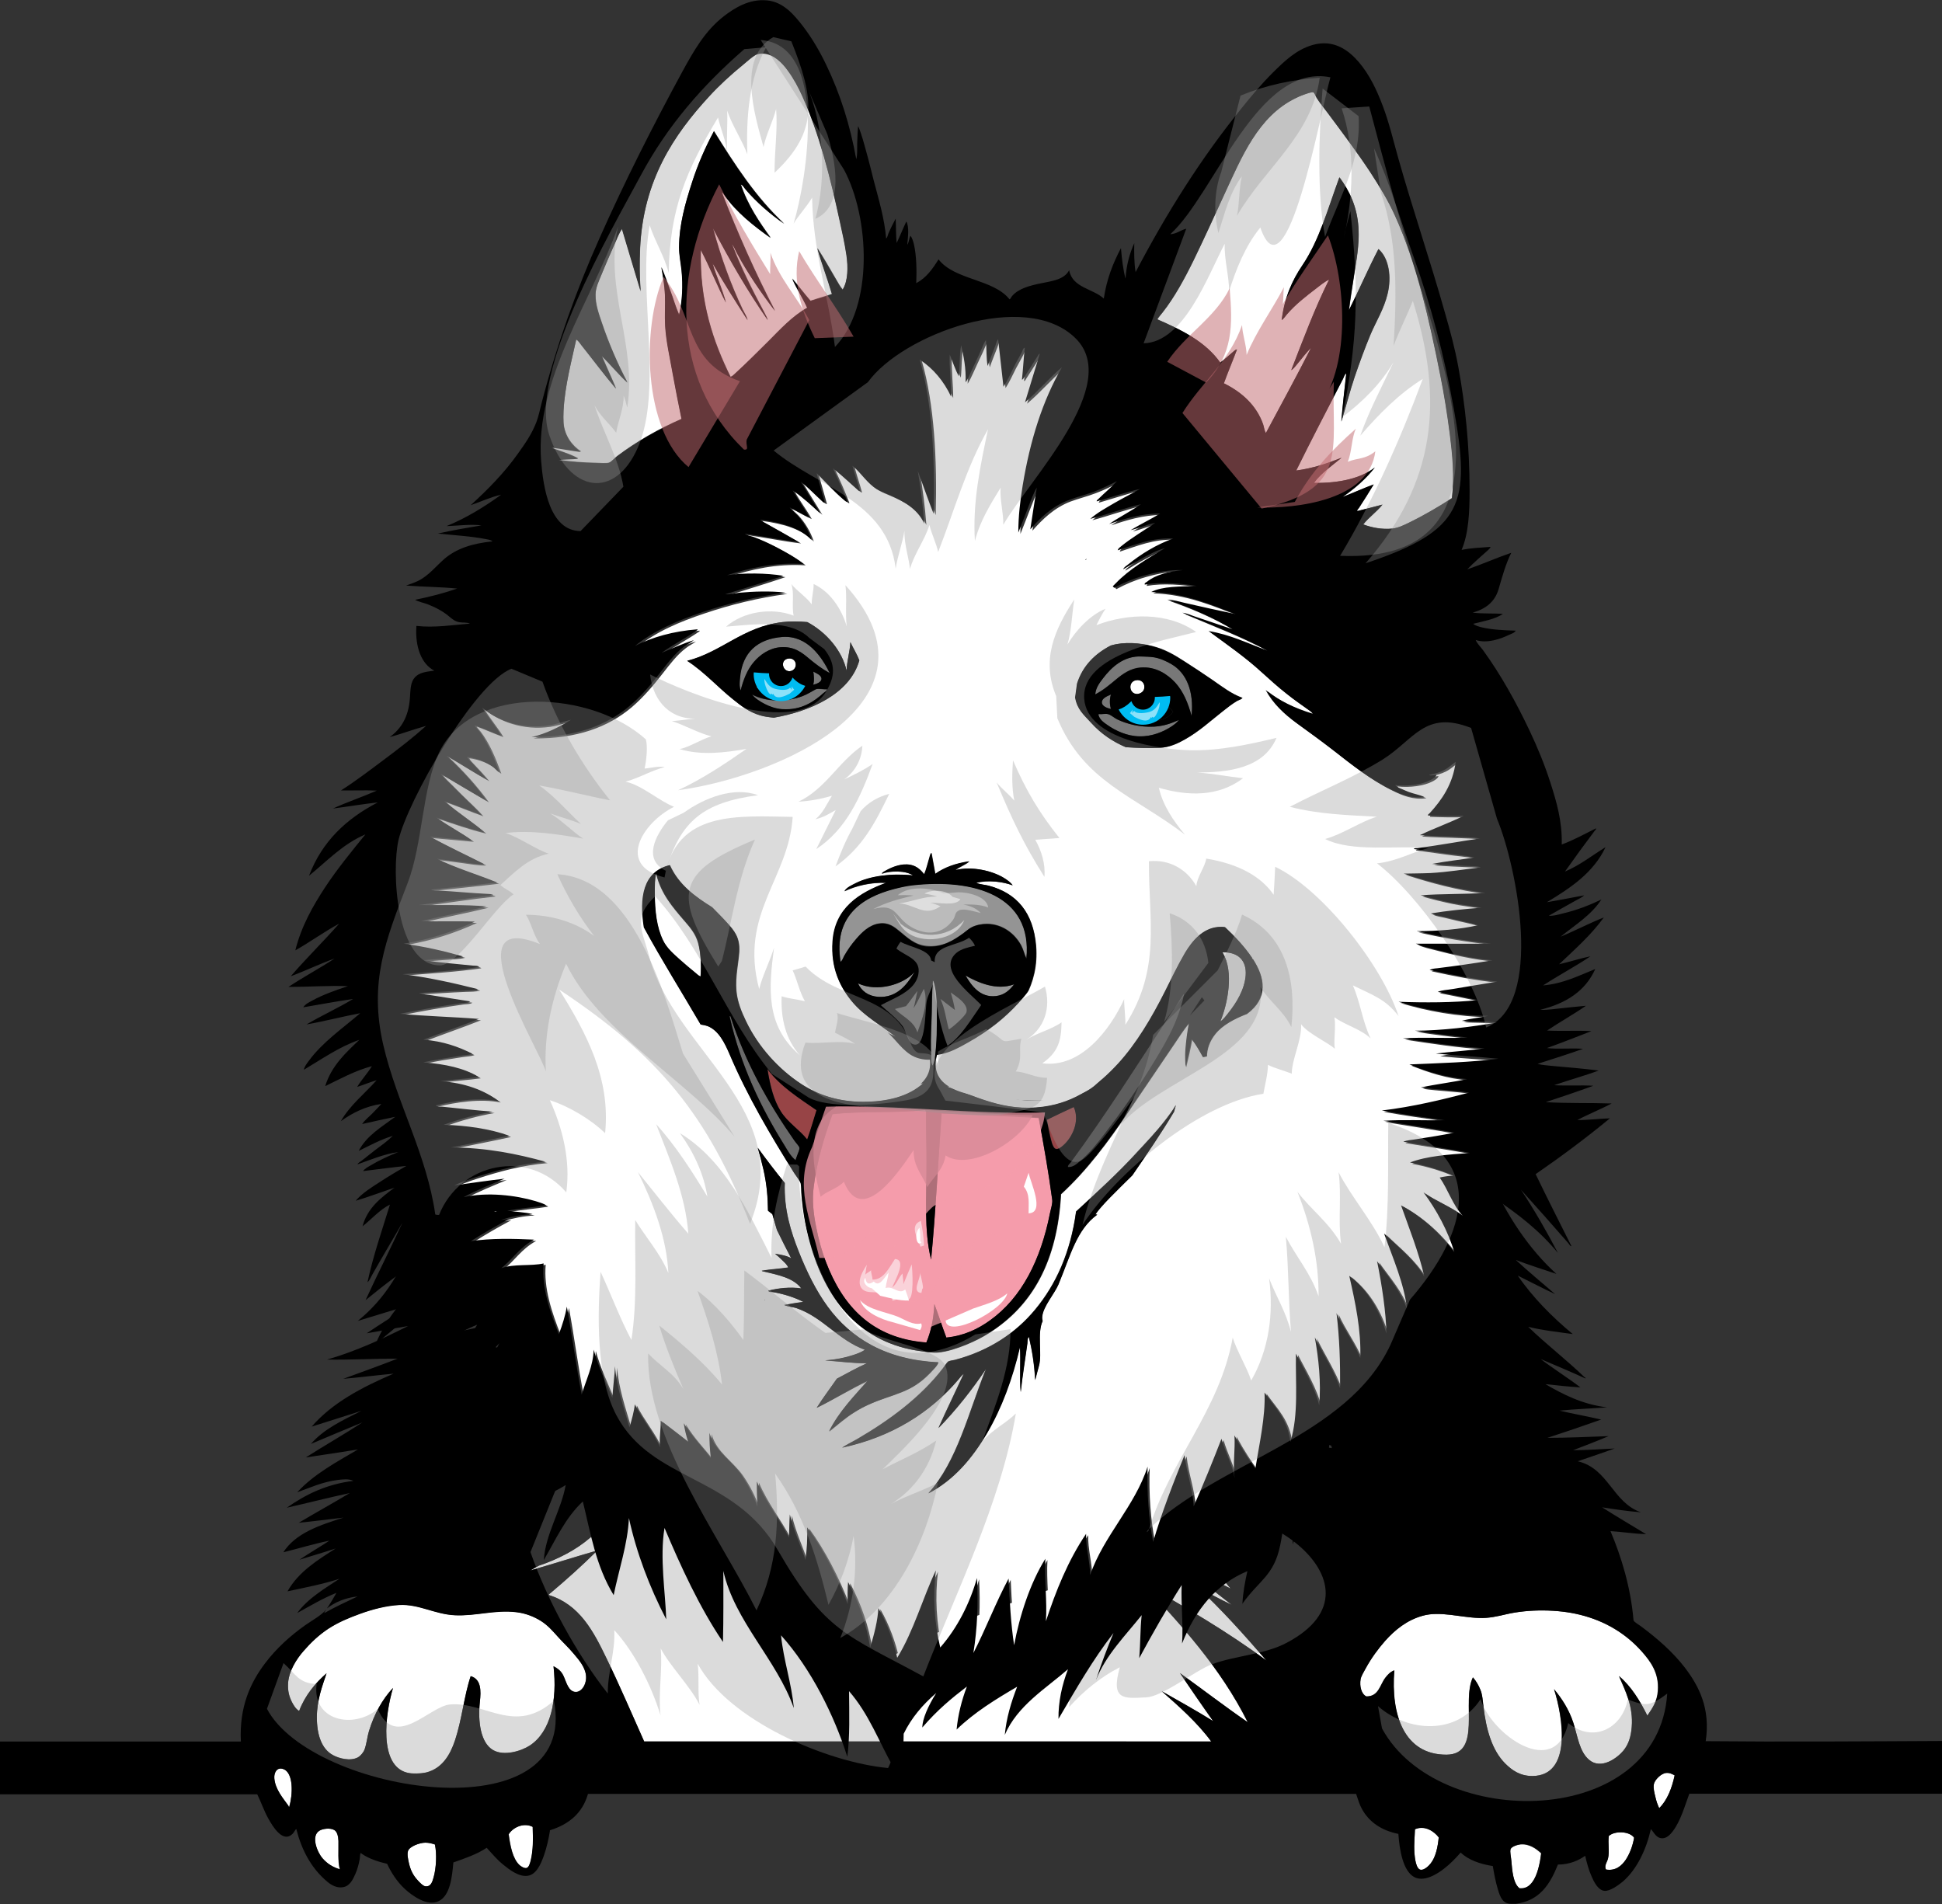
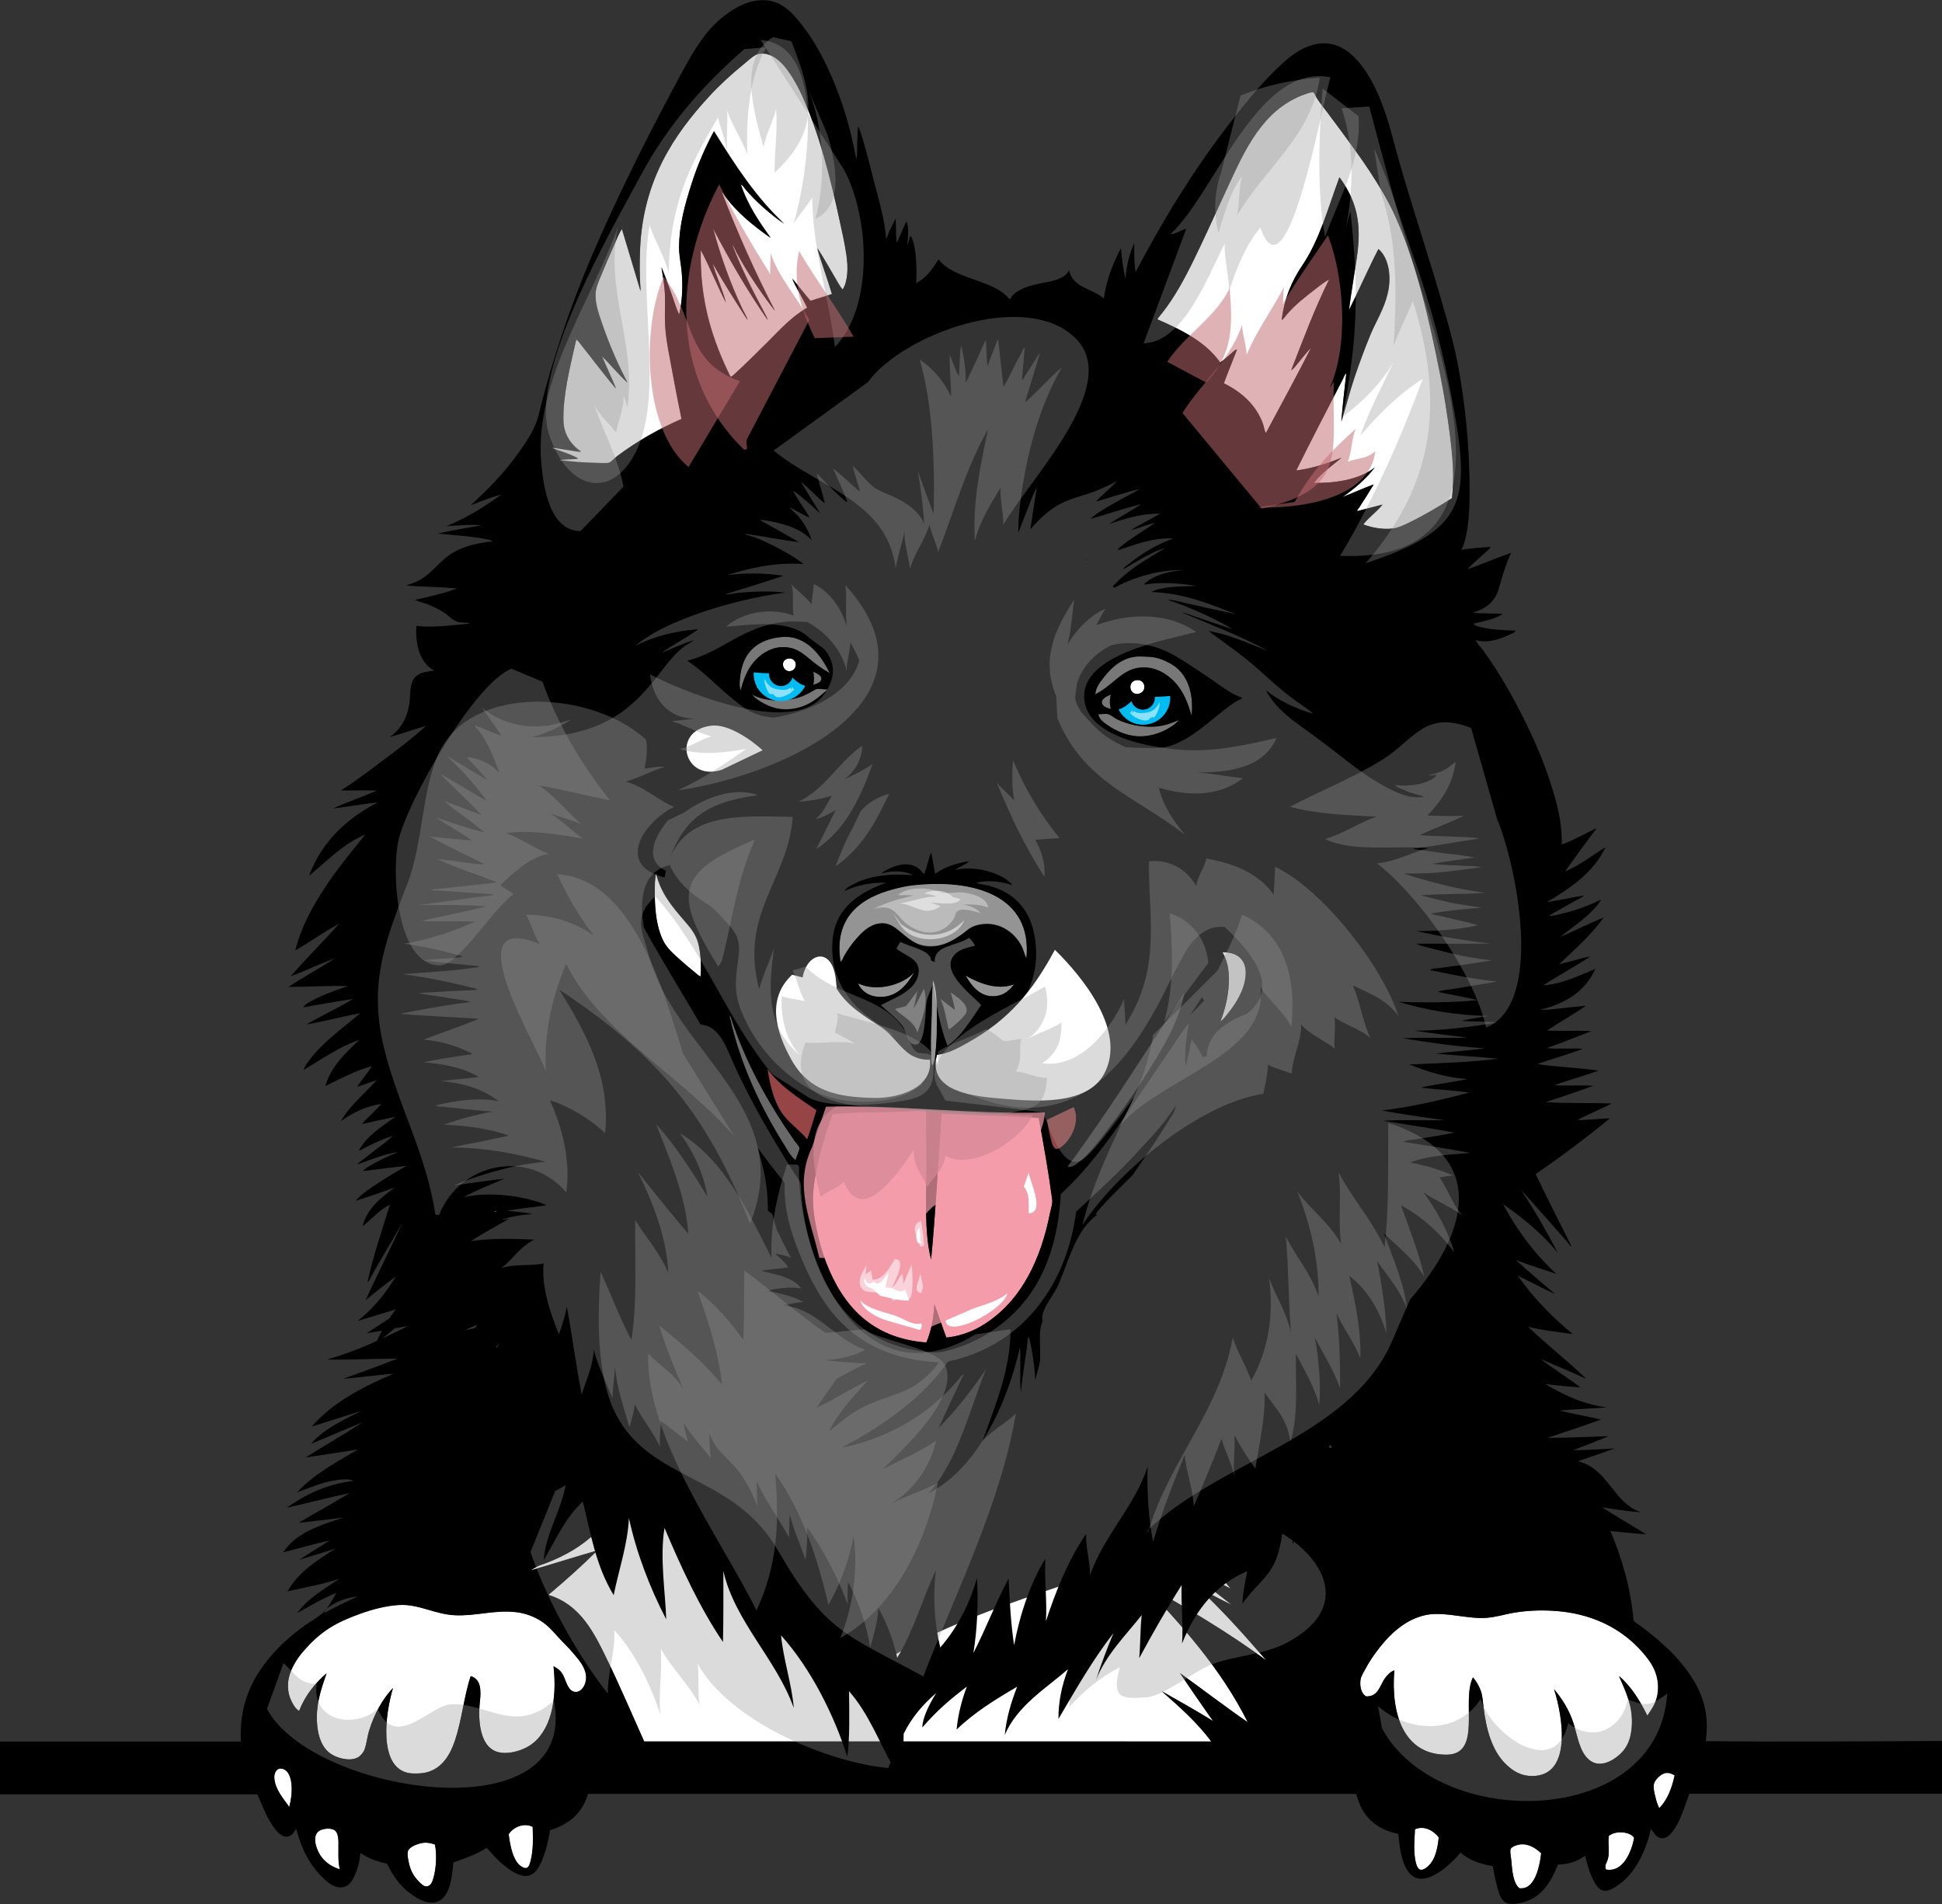
<svg xmlns="http://www.w3.org/2000/svg" version="1.1" x="0px" y="0px" viewBox="0 0 1019.9 1000" style="enable-background:new 0 0 1019.9 1000;" xml:space="preserve">
  <rect x="0" y="0" width="1019.9" height="1000" fill="#333333" stroke="none" />
  <style type="text/css">
	.st0{fill:#FFFFFF;}
	.st1{opacity:0.34;fill:#969696;}
	.st2{fill:#787878;}
	.st3{fill:#424242;}
	.st4{fill:#949494;}
	.st5{opacity:0.71;fill:#BF4B4E;}
	.st6{fill:#F59CAB;}
	.st7{fill:#696969;}
	.st8{fill:#00BCF2;}
	.st9{opacity:0.55;fill:#FFFFFF;}
	.st10{opacity:0.36;fill:#FFFFFF;}
	.st11{opacity:0.52;fill:#FFFFFF;}
	.st12{opacity:0.3;fill:#FFFFFF;}
	.st13{opacity:0.71;fill:#F59CAB;}
	.st14{opacity:0.71;fill:#D38794;}
	.st15{opacity:0.52;fill:#C26D72;}
</style>
  <g id="Layer_1">
    <g>
      <path class="st0" d="M311.2,749.8c0.5,0.2,1,0.4,1.4,0.6C312.2,750.2,311.7,750,311.2,749.8z" />
      <path class="st0" d="M308.4,748.9c0.5,0.1,1.1,0.3,1.6,0.5C309.5,749.2,309,749,308.4,748.9z" />
      <path class="st0" d="M313.8,751.1c0.4,0.2,0.8,0.5,1.2,0.8C314.7,751.6,314.2,751.4,313.8,751.1z" />
      <path class="st0" d="M305.3,748.3c0.7,0.1,1.3,0.2,1.9,0.3C306.6,748.4,306,748.4,305.3,748.3z" />
      <path class="st0" d="M301.3,748.1c1-0.1,2.1,0,3.1,0.1C303.3,748,302.3,748,301.3,748.1z" />
      <path class="st0" d="M743.1,960.6c-0.1,3.9-0.5,7.6-0.3,12.2c0.2,2.7,0.8,8.9,3.4,9.1c1.9,0.2,4.3-2.1,5.2-3.4    c2.6-3.3,3.7-8.5,4.2-13.7C753.3,961.7,748.3,958.3,743.1,960.6z" />
      <path class="st0" d="M267.2,963.3c0.8,6.1,2.1,12.7,5.6,16.1c0.8,0.8,2.6,1.9,3.8,1.6c1.3-0.3,1.9-2.8,2.2-4    c1.3-5.3,1.3-11.7,1.1-17.6C274.8,956.9,269.2,959.9,267.2,963.3z" />
      <path class="st0" d="M798.4,968.7c-1.4,0.1-4.7,1.1-5.1,2.6c-0.4,1.3,0.3,4.3,0.4,5.8c0.5,5.8,1,12,4.3,14.7    c3.5,0.3,5.3-1.4,6.7-3.2c2.7-3.5,4.1-10,4.7-15.2C807,971.1,803.2,968.2,798.4,968.7z" />
      <path class="st0" d="M301.3,868.4c-2.7-3.2-5.7-5.9-8.3-8.9c-2.8-3.2-5.2-6-8.9-8.3c-3.5-2.2-7.8-4-12.8-4.6    c-11.2-1.4-21.3,2.1-32.3,1.6c-10.7-0.5-18.8-5.9-29.2-5.4c-7.2,0.3-14.5,2.4-20.6,4.6c-6.1,2.2-11.4,4.4-16.8,7.9    c-4.9,3.2-9,7-13,11.7c-3.7,4.3-7.6,10.4-8.1,16.7c-0.3,4.4,0.7,7.4,2,10.1c0.9,1.8,2,3.6,3.8,4.7c3.1-8.2,8.6-14.7,14.4-19.8    c-2.2,6.6-5.1,14.1-5.1,23.1c0,9.2,2.5,16.7,8.5,19.9c3.1,1.7,9,3.3,13,1.2c1.5-0.8,3.1-2.7,3.6-4.3c1.1-3.1,1.3-6.5,2.3-9.6    c2.7-8.9,7.1-16.8,12.6-22.6c-4.1,13.6-7.6,40.7,7.4,44.5c2.9,0.7,7.3,0.5,10-0.1c8.4-2.1,12.6-9.3,15.1-16.7    c3.8-11.2,4.8-23.5,8.3-33.9c5.5,1.6,5.5,7.5,4.8,13.6c-1.1,10.5,0.4,21.4,6.9,25.2c5.8,3.4,15,0.5,19.4-2.4    c10.9-7.2,14.4-23.6,12.4-41.6c2.3,1.2,4.1,2.5,5.2,5c1.5,3.1,2.5,8.5,6.6,8.5c3.2-0.1,5.7-4.4,5.2-8.7    C307.3,875.2,303.9,871.5,301.3,868.4z" />
      <path class="st0" d="M874.9,931.1c-2.6,0.3-5.9,3.7-6.3,5.8c-0.4,2.1,0.3,4.8,0.8,6.9c0.5,2.2,1.2,4.2,2,5.8    c4.2-4.2,6.6-10.3,8.1-17.2C878,931.6,876.7,930.9,874.9,931.1z" />
      <path class="st0" d="M862.1,867.2c-8.1-9.1-19-15.9-32.4-19.2c-11.6-2.9-26.8-3-38.5-0.3c-4.7,1.1-9.4,2.2-14.4,2    c-9.8-0.3-20.6-3.7-29.6-1.2c-8.4,2.3-14.7,7.5-19.8,13.2c-3.7,4.2-7.3,9.1-10.2,14.4c-0.9,1.7-2.4,4-2.7,5.7    c-0.6,3.7,0.2,7.8,3,9.1c6.5,0.1,7.1-6.1,10-9.8c1.3-1.7,2.6-3.1,4.7-3.9c-1.9,23.4,5.2,44.3,27.4,44.3    c18.9-0.1,7.7-27.9,13.9-40.6c1.7,1.9,2.9,4,3.9,6.5c1.1,2.7,1.2,5.6,1.6,8.7c1.4,12.2,4.6,23.1,11.4,30c3.5,3.5,7.7,6.6,14.3,6.6    c21-0.1,16.1-31,11.4-45.6c4,5,7.8,10.6,10.1,17.6c2.4,7.3,3.2,15.2,8.3,19.5c6.3,5.3,14.7-0.8,18-4.8c2.7-3.2,4-7.2,4.4-12.4    c0.9-10.9-3.4-19.1-6.7-26.8c6.4,5.5,11,12.9,14.9,20.8c2.7-4,5.1-7.3,5.5-12.9C871.4,878.7,866.8,872.5,862.1,867.2z" />
      <path class="st0" d="M844.9,964.2c-0.5,4.1,0.4,8.2-0.4,11.8c-0.4,1.9-2.1,3.8-1.1,5.8c5.1,0.9,8.3-2.1,10.4-5.1    c2.1-3.2,3.7-7.4,4.4-11.6C856,961.7,848.1,961.3,844.9,964.2z" />
      <path class="st0" d="M318.4,754.6c0.3,0.3,0.5,0.5,0.8,0.8C319,755.1,318.7,754.8,318.4,754.6z" />
      <path class="st0" d="M282.9,822.2c-1.4,0.9-2.9,1.7-4.4,2.5c11.8-3.4,23.4-7.1,35.2-10.5c-7.7,7.5-16.1,15.2-24.3,22.1    c-0.5,0.4-1.4,1-1.2,1.3c16.1,5,23.4,19,30.3,33.2c6.9,14.2,13.4,29.4,19.8,43.7H636c-7.1-9.8-17-18.5-26-26.4    c9,5.1,18.6,10.5,27,15.7c-5.9-8.3-11.6-16.7-17.4-25.2c11.9,8.5,23.8,17.7,35.6,25.8c-14.3-28.7-35.3-51.5-55.8-73.4    c22.7,12.7,45.5,26.1,65.6,41c-11.5-13.3-23.6-26.9-36.3-38.6c5.9,3.1,12.2,6.6,18,9.3c-9.8-7.6-19.6-15.1-27.8-24.3    c0.5-0.3,0.9-0.7,1.4-1c7.9,6.5,16.6,12.3,25.9,16.8c-6.3-7.5-12.6-15-18.9-22.5c2.4-2.4,4.6-5,6.7-7.8c9.1,3.7,17.8,7.9,25,13    c-5.6-6.3-11.2-12.8-16.7-19.4c-0.4,0.2-0.8,0.4-1.1,0.6c-57.4,32.8-126,40.8-181.4,77.2c-11.2-8.5-22.5-16.8-33.8-25.2    c-13.6-10.2-25.9-22.7-40.3-31.8c-6.7-4.2-13.9-7.7-21.2-11.1c-8.9-12.9-23.1-21-36.5-28.9c-0.3-0.4-0.7-0.9-1-1.3    c-0.1,1.4-0.3,2.8-0.7,4.1C320.9,803,303,815.4,282.9,822.2z" />
      <path class="st0" d="M322.2,758.9c0.1,0.1,0.1,0.2,0.2,0.4C322.3,759.2,322.3,759,322.2,758.9z" />
      <path class="st0" d="M320.4,756.6c0.2,0.2,0.4,0.4,0.5,0.7C320.8,757.1,320.6,756.9,320.4,756.6z" />
      <path class="st0" d="M316.2,752.7c0.3,0.3,0.7,0.5,1,0.8C316.9,753.2,316.6,753,316.2,752.7z" />
      <path class="st0" d="M148.6,929c-3.2-1.1-4.8,1.9-4.6,4.8c0.4,5.9,4.8,10.9,7.4,14.5c0,0.3,0.6,1,0.5,0.4    C153.7,942.8,154.4,930.9,148.6,929z" />
      <path class="st0" d="M177.7,966.8c-0.1-2.5-0.7-5-2.3-5.8c-2.2-1.2-6-0.6-7.7,0.4c-4.8,3-0.9,11.7,1.6,14.5c2.7,3,5.6,4.7,9.1,5.8    C177.3,977.6,177.8,971.7,177.7,966.8z" />
      <path class="st0" d="M223.4,967.7c-3.1,0-8.4,2.1-9.1,4.3c-0.6,1.7,0,4.3,0.4,6.2c0.9,4,2.3,6.7,4.7,9.3c1,1.1,2.7,2.9,3.9,3.1    c3,0.4,3.8-2.3,4.4-4.6c1.4-4.8,1.8-12.5,0.7-17.3C226.9,968.2,225.2,967.7,223.4,967.7z" />
      <path d="M895.8,914.4c2.6-17.2-3.6-29-11-38.7c-6.3-8.2-14.6-15.4-23.1-21.7c-1.2-0.9-3.7-2.3-3.8-3.1    c-1.5-17.4-6.4-33.3-12.1-46.8c6.3,0.4,12.7,1.4,18.7,1.6c-7.7-4.7-15.9-9.5-23.1-14.1c6.5,1,13.7,2.1,20.4,2.6    c-14.9-5.1-17-23-33.2-26.8c6.5-2.2,13-4.4,19.4-6.7c-7.2,0.3-14.8,0.9-21.8,0.9c6.2-2.4,12.5-4.8,18.6-7.4    c-10.5,0.4-21.7,0.9-32.1,0.9c9.5-3.1,18.9-6.3,28.2-9.6c-7.2-1.7-14.8-3-21.9-4.7c8.2-0.8,16.8-1.1,25-1.7    c-13.2-1.6-23.4-7-32.4-12.2c6,0.7,12.2,1.3,18.4,1.7c-6.4-4.9-14.5-10-20.9-14.9c7.9,3.4,15.9,6.7,23.5,10.2    c0.4-0.5-0.4-0.5-0.5-0.7c-9.4-9.1-20.4-17.5-29.5-26.4c7.2,1.8,15.4,2.7,23.4,3.8c-10.6-8.7-21.1-19.3-28.9-30.7    c6.5,3.2,13.3,6.8,19.6,9.7c-6.9-5.9-14.2-12-20.6-17.9c6.9,2.6,14.1,4.9,21.3,7.3c-14.3-12.9-26.2-30.7-34.6-50.2    c-0.8-0.4-1.7-0.7-2.6-1.1c-0.7,6.7-3.1,13.4-6.4,19.7c4.5,6.4,4.8,16.7-1.6,21.9c-5.4,4.3-11.8,7.3-18.6,8.5    c-8,16.7-18,32.4-28.8,48c1.2,0.4,2.3,0.8,3.5,1.2c-1.4-0.1-2.7-0.2-4.1-0.4c-3.5,5-7.1,10-10.7,15.1c-0.8,1.2-1.7,2.3-2.5,3.4    c1.7,0.6,3.4,1.3,5,1.9c-1.9-0.3-3.8-0.6-5.7-1c-5.5,7.3-11.2,14.2-17.3,20.7c3.7,1.6,7.5,3.1,11.4,4.4c-4.7-0.5-9.2-1.2-13.6-2.1    c-7.8,8-16.1,15.3-25,21.8c0.5,0.6,1,1.2,1.5,1.8c-0.8-0.4-1.6-0.7-2.4-1.1c-2.7,1.9-5.4,3.8-8.1,5.6c5.2,4.3,10.5,8.4,15.7,12.6    c-6.7-3.1-13.5-6.5-20.3-9.8c-3.6,2.1-7.2,4.2-11,6.1c0.4,0.5,0.9,1,1.3,1.6c5.5,6.6,11.1,13,16.7,19.4c-7.3-5.1-15.9-9.3-25-13    c-2.1,2.8-4.3,5.4-6.7,7.8c6.3,7.5,12.7,15.1,18.9,22.5c-9.3-4.5-18-10.3-25.9-16.8c-0.5,0.3-0.9,0.7-1.4,1    c8.2,9.1,18.1,16.7,27.8,24.3c-5.8-2.7-12.1-6.2-18-9.3c12.7,11.7,24.8,25.3,36.3,38.6c-20.1-14.9-42.9-28.3-65.6-41    c20.6,22,41.5,44.8,55.8,73.4c-11.8-8.1-23.8-17.3-35.6-25.8c5.7,8.5,11.5,16.8,17.4,25.2c-8.5-5.3-18-10.6-27-15.7    c8.9,7.8,18.8,16.6,26,26.4H338.3c-6.4-14.3-12.9-29.5-19.8-43.7c-6.8-14.2-14.1-28.3-30.3-33.2c-0.2-0.3,0.7-0.9,1.2-1.3    c8.2-6.9,16.7-14.5,24.3-22.1c-11.8,3.4-23.4,7.1-35.2,10.5c1.4-0.9,2.9-1.7,4.4-2.5c20.1-6.8,38-19.2,43.5-40.9    c0.3-1.4,0.5-2.7,0.7-4.1c0.5-6.3-1.2-12.7-4.7-17.9c-0.1-0.1-0.1-0.2-0.2-0.4c-0.4-0.6-0.8-1.1-1.2-1.6c-0.2-0.2-0.4-0.5-0.5-0.7    c-0.4-0.4-0.8-0.9-1.2-1.3c-0.3-0.3-0.5-0.5-0.8-0.8c-0.4-0.4-0.8-0.7-1.2-1c-0.3-0.3-0.7-0.5-1-0.8c-0.4-0.3-0.8-0.6-1.2-0.8    c-0.4-0.3-0.8-0.5-1.2-0.8c-0.4-0.2-0.8-0.4-1.2-0.6c-0.5-0.2-0.9-0.4-1.4-0.6c-0.4-0.2-0.8-0.3-1.2-0.5c-0.5-0.2-1.1-0.3-1.6-0.5    c-0.4-0.1-0.8-0.2-1.1-0.3c-0.6-0.1-1.3-0.2-1.9-0.3c-0.3,0-0.7-0.1-1-0.1c-1-0.1-2-0.1-3.1-0.1c-4.6-5.6-11.4-9.6-18.5-10.4    c-0.2-3.9-0.9-7.8-2.2-11.9c-0.8-2.4-1.9-4.7-3.1-6.7c2.4-1.4,4.7-2.8,6.9-4.3c-2.7,0.8-5.5,1.6-8.3,2.4c-1.6-2.1-3.4-3.9-5.4-5.3    c3.1-1.4,6.1-2.7,9.2-4.1c-0.3-0.4-0.7-0.8-1-1.3c-4.7,0.6-9.3,1.4-13.8,2.3c-2.5-1-5.2-1.6-7.9-1.8c4.8-2.7,9.6-5.4,14.2-8.3    c-1.9-1.5-3.6-3.1-5.2-4.9c-7.5,1.6-15.1,3.2-22.6,4.8c6.3-3.1,12.7-6.1,19.1-9.1c-1-1.4-2-2.8-3-4.2c-4.8,0.8-9.6,1.7-14.2,2.6    c4-1.9,8.1-3.8,12.3-5.6c-1.5-2.4-3-4.9-4.5-7.4c-0.3-0.5-0.6-1-0.9-1.5c-3.5-0.1-7.1-0.3-10.6-0.4c2.9-0.8,5.9-1.6,8.9-2.3    c-2-3.1-4.1-6.1-6-9.3c-0.7,0-1.5,0-2.2,0c0.7-0.1,1.3-0.2,2-0.4c-1-1.7-1.9-3.4-2.8-5.2c-2-4.3-3.5-8.7-4.9-13.1    c-7.2,1.1-13.9,2.9-19.1,4.9c-6.1,19.2-15.9,34.7-29.9,46c9-2.7,17.9-5.5,26.9-8.2c-6.9,4.9-14.9,9.7-22.2,14.7    c7.3-1.2,14.3-2.6,21.7-3.8c-13.4,6.7-27,13.1-42.5,17.6c12.1,0.2,24.6-0.5,37-0.5c-9.4,3.7-19,7.1-28.5,10.6    c8.5-0.7,17.6-1.9,26.4-2.7c-16.5,7.1-32.1,15.2-43,27.8c8.8-2.7,17.5-5.6,26.2-8.3c-9.8,4.9-19.8,9.5-26.6,17.4    c9-3.8,18-7.6,27-11.3c-9.4,6.2-20,12.2-29.7,18.4c9.2-1.3,18.3-2.8,27.4-4.2c-11.4,6.7-23.2,13-31.9,22.5    c6.5-2.3,13.2-5.5,21.4-6.5c2.6-0.3,5.7-0.7,8.1,0.5c-14.6,1.8-25.4,7.4-35,14.1c11.1-2.5,21.9-5.3,33.1-7.7    c-8.8,5.3-17.9,10.3-26.8,15.6c8-0.8,15.6-1.8,23.5-2.7c-12.6,4-25.1,8.1-31.6,18.2c8.1-2,15.8-4.4,24.2-6.1    c-5.1,3.4-10.6,6.5-15.7,10c6.3-2,12.7-3.8,19-5.9c-9.4,6-19.6,12.3-25.3,22.5c9.3-2,18.8-3.8,27.3-6.6    c-7.7,5.1-16.6,10.3-22.2,18c6.7-3.7,13.2-7.6,20.6-10.6c-1.6,2.8-3.2,5.6-5,8.2c3.9-3.1,9.4-5.6,16.1-6.3    c-5.9,2.8-11.8,5.5-17.4,8.7c-0.4,0.2,0.6-1.3,0.9-1.8c-2.6,3.1-7.3,5.6-11,8.2c-7.9,5.6-15.1,12.1-21,19.9    c-7.7,10.1-13.7,22.9-12.8,41.2H0v27.7h135.1c1.9,3.8,3.4,8.4,5.9,12.9c2,3.5,7.4,13,12.6,7.9c0.9-0.8,1.3-2.1,2-2.6    c2.8,11,7.6,19.8,14.8,26.4c2.2,2,5.3,4.8,9.6,4.2c3.7-0.5,5.3-4,6.6-6.9c1-2.2,1.8-5,2.3-7.8c0.2-1.1,0.1-2.4,0.4-3    c0.3-0.4,0-0.4,0.4-0.1c0.1,0.1,0.4,0.3,0.7,0.5c3.5,2.4,8.8,4.1,12.9,5c2.2,4.7,5.2,9.4,9.3,13.2c3.5,3.2,11.8,9.6,18,6.3    c5.7-3,6.8-12.1,7.5-20.2c6.2-2.2,12.4-4.3,17.5-7.7c2.9,3.1,5.4,6.3,9,9.1c2.6,2.1,7.8,6.3,12.5,5.6c4.6-0.6,7-6.3,8.5-10.5    c1.5-4.2,2.5-8.8,3.2-13v-0.4c10-3.1,17.1-9,20-19.1h403.4c1,2.8,1.7,5.5,3,7.8c3.8,7,10.3,11.4,19.2,13.2    c0.6,8.5,2.4,19.3,8.2,22.6c5.2,2.9,12.1-1.5,15.6-4.2c3.5-2.7,6.1-5.4,8.9-8.6c4.1,3.9,10.1,6,16.9,7.1c0.6,3.8,1.5,8.4,2.7,12.4    c1.2,4,2.6,7.5,7,7.4h2.4c12.6-1.6,18-10.4,22.1-20.6c6.2,0,10.9-2.2,14.3-4.6c0.9,3.8,1.8,7.3,3.4,10.9c1.2,2.8,3.4,7.2,6.7,7.5    c3,0.3,7.5-3.1,9.6-4.8c7.6-6.5,12.5-17.3,14.8-27.6c1.8,1.8,2.7,4.8,6.1,4.8c2.2,0,4.2-2,5.5-3.8c4.1-5.4,6.3-13.5,8.6-19.6    h132.8v-27.7C978.6,914.5,936.9,914.8,895.8,914.4z M152,948.7c0,0.6-0.6-0.1-0.5-0.4c-2.6-3.7-7-8.6-7.4-14.5    c-0.2-2.9,1.4-5.9,4.6-4.8C154.4,930.9,153.7,942.8,152,948.7z M169.4,975.9c-2.5-2.8-6.4-11.6-1.6-14.5c1.6-1,5.4-1.6,7.7-0.4    c1.6,0.8,2.2,3.3,2.3,5.8c0.1,4.9-0.4,10.8,0.8,14.9C174.9,980.6,172,978.9,169.4,975.9z M227.7,986c-0.7,2.3-1.4,5-4.4,4.6    c-1.2-0.2-2.9-2-3.9-3.1c-2.4-2.6-3.8-5.2-4.7-9.3c-0.4-1.8-1-4.5-0.4-6.2c0.8-2.3,6-4.3,9.1-4.3c1.8,0,3.4,0.4,5,0.9    C229.5,973.5,229.1,981.2,227.7,986z M278.7,977c-0.3,1.2-0.9,3.7-2.2,4c-1.2,0.3-3-0.9-3.8-1.6c-3.6-3.4-4.8-10-5.6-16.1    c2.1-3.4,7.7-6.4,12.6-3.9C280,965.3,280,971.7,278.7,977z M302.5,888.6c-4,0.1-5.1-5.4-6.6-8.5c-1.2-2.4-3-3.8-5.2-5    c2.1,17.9-1.5,34.4-12.4,41.6c-4.4,2.9-13.6,5.8-19.4,2.4c-6.4-3.8-8-14.7-6.9-25.2c0.7-6.1,0.7-12-4.8-13.6    c-3.5,10.4-4.6,22.7-8.3,33.9c-2.5,7.4-6.6,14.6-15.1,16.7c-2.7,0.6-7.1,0.9-10,0.1c-15-3.8-11.5-31-7.4-44.5    c-5.5,5.8-9.9,13.7-12.6,22.6c-0.9,3.1-1.2,6.4-2.3,9.6c-0.6,1.6-2.2,3.5-3.6,4.3c-4.1,2.1-9.9,0.5-13-1.2    c-6-3.2-8.5-10.7-8.5-19.9c0-9,2.9-16.6,5.1-23.1c-5.8,5-11.3,11.5-14.4,19.8c-1.8-1.1-2.8-2.9-3.8-4.7c-1.4-2.7-2.3-5.7-2-10.1    c0.5-6.3,4.3-12.4,8.1-16.7c4.1-4.7,8.2-8.5,13-11.7c5.4-3.5,10.8-5.7,16.8-7.9c6.1-2.2,13.4-4.2,20.6-4.6    c10.3-0.5,18.5,4.9,29.2,5.4c11,0.5,21.1-3,32.3-1.6c4.9,0.6,9.3,2.4,12.8,4.6c3.6,2.3,6.1,5.2,8.9,8.3c2.7,3,5.6,5.6,8.3,8.9    c2.6,3.1,5.9,6.8,6.5,11.4C308.3,884.2,305.7,888.6,302.5,888.6z M751.4,978.6c-1,1.2-3.4,3.6-5.2,3.4c-2.6-0.3-3.2-6.4-3.4-9.1    c-0.3-4.6,0.2-8.3,0.3-12.2c5.2-2.3,10.2,1.2,12.5,4.3C755.1,970.1,754,975.3,751.4,978.6z M804.7,988.4c-1.4,1.8-3.2,3.5-6.7,3.2    c-3.3-2.6-3.8-8.9-4.3-14.7c-0.1-1.5-0.8-4.5-0.4-5.8c0.4-1.4,3.7-2.4,5.1-2.6c4.8-0.5,8.6,2.4,11,4.6    C808.8,978.4,807.4,984.9,804.7,988.4z M853.8,976.7c-2,3-5.2,6-10.4,5.1c-1-2,0.6-3.9,1.1-5.8c0.9-3.7-0.1-7.7,0.4-11.8    c3.2-2.9,11-2.5,13.3,0.9C857.5,969.4,855.9,973.5,853.8,976.7z M865.2,901c-4-8-8.5-15.4-14.9-20.8c3.3,7.6,7.6,15.9,6.7,26.8    c-0.4,5.2-1.8,9.2-4.4,12.4c-3.4,4-11.7,10.1-18,4.8c-5.1-4.3-6-12.2-8.3-19.5c-2.3-7-6-12.7-10.1-17.6    c4.7,14.6,9.6,45.5-11.4,45.6c-6.5,0-10.8-3.1-14.3-6.6c-6.9-6.9-10-17.8-11.4-30c-0.4-3.1-0.5-6.1-1.6-8.7    c-1-2.5-2.3-4.6-3.9-6.5c-6.2,12.7,5,40.5-13.9,40.6c-22.2,0.1-29.3-20.8-27.4-44.3c-2.1,0.8-3.4,2.2-4.7,3.9    c-2.8,3.7-3.4,9.9-10,9.8c-2.7-1.4-3.6-5.4-3-9.1c0.3-1.6,1.8-4,2.7-5.7c2.9-5.3,6.5-10.2,10.2-14.4c5.1-5.7,11.4-10.9,19.8-13.2    c9-2.5,19.8,0.9,29.6,1.2c5,0.2,9.7-0.9,14.4-2c11.7-2.7,26.9-2.6,38.5,0.3c13.5,3.3,24.3,10.1,32.4,19.2    c4.7,5.2,9.3,11.4,8.6,20.8C870.3,893.7,867.9,897,865.2,901z M871.4,949.6c-0.8-1.6-1.5-3.6-2-5.8c-0.5-2-1.3-4.8-0.8-6.9    c0.4-2.1,3.7-5.5,6.3-5.8c1.8-0.2,3.1,0.4,4.6,1.2C878,939.3,875.6,945.3,871.4,949.6z" />
    </g>
    <path class="st1" d="M278.6,815.1c8.7,25.1,24.2,53.5,40.6,74.3c-0.1-11.1,4-21.9,3.4-33.3c10.2,11,19.3,28.5,24.3,44.7   c-1.3-11.4,1.1-23.6,0.1-35.1c5,9.5,15.4,19.7,20.4,29.6c-1.1-6.8-0.1-14.8-1-21.6c16.4,30,67.8,51.8,100,54.8   c36.2-74-115.9-151.8-173.1-149.8" />
    <path class="st1" d="M148.9,873.4c6.4,5.7,7.8,10.6,17.4,11c-2.6,19.3,19.4,23.9,32.1,13.1c9.2,21.8,27.2-1.6,38.1-2.4   c18.6-1.4,34,16.2,54.4-2c13.8,71-127.2,49-150.7,4.3" />
    <path class="st1" d="M723.7,896c15.9,14,41.8,15.2,53.9-3.7c5.4,18.4,39.2,42.7,46,12.6c12.9,10.5,28.1,3.2,31.3-12.4   c9.3,3.5,11.6,3.8,20.7-3.1c-4.7,71.1-120.4,72.5-149.8,18.3" />
    <path class="st1" d="M572.9,848.6c-6.8,14.7-10.4,32.2-11.4,47.9c7.4-8.3,16.8-16,26.6-20.9c-5,17.7,2.5,16.3,13.8,15.8   c8.8-0.4,25.8-14.2,34.9-17.5c12.3-4.5,27.4-5,39-11.2c58.6-31-24.5-85.3-54.1-61.5" />
  </g>
  <g id="Layer_2">
    <g>
      <path class="st2" d="M579.4,356c-1.9,2.5-3.9,5-4.2,8.6c4.1-2.1,7.5-5,11-7.9c3.4-2.8,7.4-5.8,12.8-6.2c8.1-0.6,14.2,3.7,18.2,7.9    c4.3,4.7,6.7,10.7,8.6,17.5c1.3-12.9-2.7-22.6-10.6-27.2c-2.7-1.6-6.1-3.1-9.3-3.6c-1.8-0.3-4-0.3-6.1-0.4    C590.2,344.1,583.6,350.6,579.4,356z" />
      <path class="st0" d="M415.7,352.3c1-0.3,2.5-1.6,2.2-3.8c-0.3-1.8-2-3-4.2-2.6C409.2,346.9,411.3,353.7,415.7,352.3z" />
      <path class="st2" d="M428.2,362.1c-2.2,1.2-4.4,2.6-7,3.6c-8,3-18.6,3.2-26.4-0.9c1.7,2.1,4.2,3.7,6.7,5c2.6,1.3,5.8,2.4,9.1,2.7    c10.3,0.7,16.9-4.1,21.9-8.6c0.6-0.5,1.7-1,1.6-1.9C432.7,362.3,429.4,361.4,428.2,362.1z" />
      <path class="st2" d="M431.5,356.6c0.1-2-2.7-3-4.3-3.9c0.2,1.9,0.6,4.8-0.1,6.9C428.6,359.3,431.4,358.3,431.5,356.6z" />
      <path class="st2" d="M395.8,347.7c3.2-3.8,8.2-7.4,14.1-7.8c7.3-0.6,11.4,3,15.2,6.2c3.4,2.8,6.7,5.3,10.6,7.4    c-4.1-8.6-11.8-19.9-24.8-19c-13.2,1-21.2,8.1-22.3,21.3c-0.2,2.1-0.5,4.6,0.3,6.9C390.3,357.1,392.3,351.8,395.8,347.7z" />
      <path class="st0" d="M359.1,483.3c-6-7-11.9-13.8-14.5-24.2c0-0.1,0-0.2-0.1-0.1c-0.7,2.2-0.7,6.7-0.7,9.7c0,10,1.1,18.5,4.3,25.2    c2.1,4.3,5.8,7.4,9.1,10.4c2.6,2.4,5.3,4.6,7.9,6.7c0.9,0.7,1.7,1.7,2.8,1.9c0.5-7,0-12.9-1.3-17.6    C365.2,490.2,362.1,486.8,359.1,483.3z" />
      <path class="st2" d="M586.7,377.8c-1.6-0.8-3.4-2.5-5-2.8c-1.4-0.3-3.3,0.2-4.6,0c-0.1,0-0.6,0.4-0.3,0.4c0.7,2.6,2.7,3.9,4.8,5.4    c4.3,3,10.3,5.8,16.7,5.9c6.7,0.1,12.8-2.5,16.9-5.2c1.4-1,2.9-2,3.8-3.4c-4.1,1.8-7.9,3.2-13,3.5    C598.7,382,591.7,380.2,586.7,377.8z" />
      <path class="st0" d="M293.3,236.4c3.6,1.3,7.3,2.5,10.4,4.3c-3.1,0.5-7.2,0.2-10.2,0.8c6,0.8,12.7,1.4,19.5,1.5    c2,0,5.2,0.4,6.9-0.1c1.2-0.4,2.9-2.4,4.2-3.4c10.3-7.8,21.8-14.3,33.9-19.6c-1.6-7.8-3.2-15.8-4.7-24.1    c-1.4-8.1-3.4-16.4-3.9-24.9c-0.3-5.4,0.1-11-0.1-16.3c-0.2-5.2-1.1-10-1.9-14.4c1.7,4,3.2,8.2,4.7,12.4c1.6,4.2,2.8,8.6,4.6,12.6    c1.8-7.1,2.1-15.4,1.3-23.3c-0.4-4-1.3-8-1.3-12.2c0-12,3.3-23.1,6.5-33.1c3.2-10.2,7.4-19.5,11.8-27.8    c10.9,17.6,22.1,34.9,36.9,48.6c-7.4-5.2-14.4-11.3-20.2-18c-0.8-1-1.4-2.4-2.6-2.7c3.6,10.9,9.8,20,15.7,28.1    c-9-6.4-17.9-13.4-24.2-22.3c-0.4-0.6-0.8-1.4-1.5-1.7c8.4,21.7,17.7,42.6,28,62.4c-7.2-9.5-14.3-19.7-20-30.4    c-0.8-1.6-1.3-3.3-2.6-4.7c4.7,12.3,10.7,24.2,16.5,35.1c0.8,1.6,1.7,3.2,2.3,4.8c-10.5-15.2-20-31.4-28.8-48.3    c4.1,15.3,9.4,29.7,15.6,42.8c0.9,1.8,2,3.5,2.6,5.5c-6.3-9.7-12.6-19.6-18.4-29.9c0.8,3.5,2.2,6.8,3.5,10.2    c1.2,3.4,2.5,6.9,3.5,10.5c-4.6-9.1-8.5-18.8-13.2-27.7c-0.7,27.6,6.6,48.4,15.6,66.7c1.1-0.3,1.9-1.3,2.7-2    c5.9-5.4,11.4-11,17-16.5c6.4-6.4,12.5-13.2,20.6-17.8c-2.4-5.3-5.7-10.3-7.9-15.3c3.2,3.8,6.3,7.9,9.6,11.7    c3.7-1.3,7.7-2.3,11.3-3.6c-2.4-8.1-5.5-16.2-7.7-24.1c3.4,5.3,6.7,11,9.8,16.4c1.1,1.8,2.1,3.8,3.5,5.4c2.9-4.6,2.9-11.9,2-18.2    c-0.9-6.1-2.3-12.4-3.5-17.8c-5.2-23.7-10.7-45.5-19.6-65.5c-2-4.6-4.4-9.1-7.7-13.6c-2.8-3.9-7.1-8.4-12.5-8.9    c-1.8-0.2-3.4,0.1-4.4,0.7c-2.2,1.3-4.3,3.3-6.5,5.1c-6.4,5.2-12.7,11-18,16.8c-18.4,20.1-34.6,43.9-36.2,80    c-0.3,7.3-0.3,14.8,0.3,22.2c-3.3-10.9-6.5-21.8-9.8-32.7c-1.6,2.4-2.6,5.1-3.8,7.8c-2.4,5.4-4.7,10.6-7,16.3    c-1.3,3.2-3.1,6.8-3.1,10.5c0,5.3,1.7,9.9,3.2,14.4c3.8,11.3,8.7,22.6,13.6,31.7c-4.7-4.4-8.8-9.5-13.5-14    c2.5,5.8,5.1,11.4,7.5,17.2c-6.2-7.3-12.2-15.4-18.2-22.9c-0.8-1-1.6-2.3-2.7-3c-2.4,10.8-6.1,24.4-6.7,37.7c-0.1,2-0.1,4.3,0,6.2    c0.5,6.9,4.7,12.2,9.3,15.1c-5.2-0.6-10-1.6-15.2-2.3C290.8,235.7,292.2,236,293.3,236.4z" />
      <path class="st0" d="M640.9,190.4c2.3-1.6,4.4-3.7,6.5-5.4c0.7-0.6,1.4-1.3,2.3-1.5c-2.2,6-4.7,11.7-6.9,17.8    c9.3,4.6,17.1,11.5,20.6,21.5c0.5,1.5,0.6,3.3,1.5,4.6c7.9-14.9,16-29.6,23.7-44.7c-2.6,2.5-5.2,6.1-7.7,9c-0.8,1-1.7,2.1-2.7,2.7    c6.3-16.2,12.4-32.6,19.9-47.6c-2.4,1.1-4.6,2.9-6.7,4.6c-5.5,4.2-11.1,8.6-15.5,13.7c-0.9,1-1.6,2.2-2.7,3    c1.4-11.8,5.5-20.9,10.8-28.7c9-13.3,13.5-29.8,19.5-46.3c5.1,7,9.3,15.4,10,26.6c0.5,9.5-1.2,17.3-2.4,25.4    c-0.9,6.1-1.9,12.1-2.6,17.8c5.3-10.6,10-21.7,15.5-32.1c5.7,4.9,6.9,15,4.8,23.4c-1.9,8.1-6.1,14.6-9,21.5    c-3,7.1-5.7,14.6-8.3,22.2c-2.6,7.7-4.6,15.8-7,23.5c0.7-8.6,1.6-17,2.6-25.3c-1,0.6-1.3,1.9-1.7,2.8c-8.3,16-16.8,32.4-24.6,48.2    c9-1.2,16.5-3.8,23.8-6.7c-5,4.2-10.6,7.9-14.5,13.2c13.5,0.2,24.8-2.4,32-8.1c-4.7,6-10.4,11-16.7,15.3c-0.1,0-0.2,0.1,0,0.1    c5.5-2.1,10.6-4.4,16.1-6.5c-2.5,4.1-5.2,8.5-7.8,12.4c-0.3,0.5-1.1,1-0.8,1.6c4.4-1.1,8.8-2.2,13.2-3.4c-3,3.8-7.1,6.6-10.1,10.4    c4.3,1.6,9.9,2.7,15.3,2.2c3.3-0.4,6-1.8,8.7-3.1c7.9-3.9,15.9-8.6,22.6-12.9c1.4-11.4,0.3-22.8-1.1-33.5c-1.3-10.7-3-21-5-30.9    c-5.9-29.9-12.7-59.4-23.8-83.9c-3.7-8.2-8.2-15.5-13-22.9c-6.8-10.4-14.9-21.1-22.5-31.3c-1.7-2.3-4-5.1-5.7-7.8    c-0.8-1.3-1.1-2.6-1.7-2.8c-0.9-0.3-3.5,0.7-5,1.2c-1.9,0.6-3.2,1.3-4.4,1.9c-19.7,9.6-28.3,31-37.4,50.6    c-5.3,11.5-10.6,23.1-16,34.3c-4.8,9.8-10.1,19.6-16.4,27.6c-0.9,1.2-2,2.3-2.7,3.6C620.8,173.4,633.2,179.5,640.9,190.4z" />
      <path class="st0" d="M600.9,361.7c0.6-3-1.7-5-4.4-4.4c-4.3,0.9-3.5,7.3,0.8,7.3C598.6,364.5,600.6,363.5,600.9,361.7z" />
      <path class="st2" d="M578.6,368.9c0,2,3,3,4.8,3.4c-0.7-2.1-0.7-5.5,0-7.5C581.5,365.6,578.6,366.7,578.6,368.9z" />
      <path d="M616.1,373.8c-1-1.4-2.3-2.5-3.6-3.5c-2.6,3.8-8.2,5-14.1,4.6c-0.9-0.1-2.1-0.4-3-0.3c-1.4,0.3-2.6,1.9-3.5,2.4    C599.2,380.7,612.2,379.7,616.1,373.8z" />
      <path class="st0" d="M404.4,360.7c-1.4-0.6-2.6-2-3.9-3c-1.1,0.9-2,2-3.1,3c3.5,5.5,15.3,6.4,21.9,3.1c-0.8-0.5-1.9-2.1-3.4-2.3    c-1-0.1-1.9,0.3-2.8,0.4C409.7,362.2,406.5,361.7,404.4,360.7z" />
      <path class="st3" d="M621.7,522c-2.5,3.9-5.1,7.8-7.7,11.7c-16.8,25.7-33.5,52.1-51.4,76.4c-0.6,0.8-1.9,1.8-1.6,2.7    c2.5,0.2,4.5-1.5,6.2-3c5.2-4.4,9.4-9.8,13.5-15.1c8.3-10.9,16.1-22,23.3-33.6c7.2-11.6,14.8-23.7,18-38.9c0-0.1,0-0.2-0.1-0.1    C621.8,522.1,621.8,522,621.7,522z" />
      <path class="st4" d="M507,512.3c3,5,7.5,11.7,16,10.8c4.4-0.5,7.3-3.2,9.5-6.2C523.3,520.5,513.3,515.9,507,512.3z" />
      <path class="st5" d="M564,581.3c-4.8,2.2-9.5,4.4-14.1,6.7c0.4,2.9,0.9,5.4,1.6,8.3c0.5,2,1.3,6.6,3.1,7c1.3,0.3,2.9-1,3.9-1.9    C563,597.5,567.3,588.9,564,581.3z" />
      <path class="st6" d="M494.5,584.8c-1.8,25.6-3.1,51.7-5.5,76.7c-3.8-14.8-2.4-33.5-2.4-51.5c0-8-0.3-16-0.3-23.9    c0-1,0.3-2.3-0.4-3.1c-15.2,1.7-33.5,0.4-48.7,2.2c-4.2,11.6-8,23.8-9.8,37.7c-1,7.4-0.2,14.4,1.2,21.4c1.3,6.7,3.1,12.9,5.2,18.6    c8.7,22.8,23.8,40,52.7,42.2c2.4-5.7,3.8-12.4,4.2-20.2c2.2,5.8,4.1,11.8,6.3,17.6c9.2-0.9,16.7-4.6,22.9-9    c16.8-12,26.7-32,31.5-56.2c0.4-2.2,1.5-5.3,1.2-7.1c-1.9-14.3-4.5-29-7.1-43C528.6,586.2,511.6,585.5,494.5,584.8z" />
      <path class="st0" d="M645.3,531.7c3.9-4.9,8.3-11.9,8.9-19.4c0.6-8-4.1-12.3-11.8-12.2c-0.1,0-0.2,0.1-0.3,0.1    c0,0.1,0,0.3,0.1,0.3c5.9,9.8,2.5,26.9-1.3,35.9C642.5,535.4,643.9,533.5,645.3,531.7z" />
-       <path class="st0" d="M780.8,551.2c-15.1-0.9-29-3.1-42.9-5.2c10.8-0.7,23,0.1,34-0.4c-9.4-1.1-18.7-2.2-27.7-3.6    c14.8-0.1,29.7-2,43-4.3c-5.7-0.8-12.5-0.4-18.4-0.9c4.3-1.2,9.3-1.6,13.9-2.6c-17.1-0.2-33.3-3.2-47.1-7.4    c13.4,0.4,28.9,0.5,41.7-0.9c-7-1.5-14.1-2.9-21.1-4.3c2.2-1,5-1,7.8-1.5c7.6-1.3,15.8-2.6,23.5-3.9c-12.6-1.3-24.2-3.6-35.6-6.1    c1.1-0.7,2.6-0.8,3.9-0.9c9.8-1.2,19.6-2.6,29.1-4.2c-11.1-1-21.1-3.4-30.8-5.9c-3.2-0.8-6.4-1.5-9.4-2.8    c13.1-0.1,26.5,0.2,39.4-0.1c-13.8-1.4-26.6-3.7-39-6.5c11.1,0,22.7-0.9,32.2-3.1c-3.9-1.3-8.2-2.1-12.4-3.1    c-2.1-0.5-4.1-1-6.2-1.5c-2.1-0.5-4.2-0.7-6.1-1.6c8.5-1.4,17.5-2.3,26.6-3c-5.6-1-11.2-1.6-16.5-2.7c-5.3-1.1-10.5-2.4-15.5-3.8    c10.9-0.9,23.1-0.5,34-1.3c-15.6-2-29.5-5.8-42.9-10.1c4.3,0,9.5,0,14-0.3c9.1-0.5,18.1-2,26.5-3c-1.9-0.6-4-0.6-6.2-0.7    c-6.3-0.3-13.2-0.5-19.4-1.1c7.2-1.4,15-2.1,22.3-3.4c-5.2-1.1-10.6-1.4-16-2.2c-5.3-0.7-10.6-1.5-15.9-2.2c0.4-0.8,1.4-0.5,2-0.5    c10.7-1.4,22.2-3.5,32.8-5.1c-4.2-0.7-8.8-0.7-13.3-0.9c-6.1-0.3-12.4-0.3-18.3-0.8c7.5-3.7,15.8-6.5,23.1-10.2    c-6.1,0.3-12.8,0.1-18.8-0.1c-0.3-0.7,0.6-1,0.9-1.3c6.3-6.9,12.1-15.1,13.6-26.9c-1.9,1.3-3.7,3.1-6.1,4.3    c-2.3,1.2-5,1.9-7.9,2.6c0.9,0.5,2.7-0.1,3.9-0.1c-0.3,1.1-2,2.2-3.2,2.8c-4.3,2.3-12,3.4-18.4,2.6c0.6,1.1,2,1.5,3.2,2    c1.2,0.5,2.5,1.2,3.8,1.6c2.7,1,5.7,1.4,8.2,2.6c-6.8,1-12.6-1.4-17.6-3.9c-11.1-5.4-21-13.4-30-20.4c-6.3-4.9-12.9-9.7-19.4-14.4    c-6.6-4.8-12.4-10.2-16.3-17.4c6.9,5.5,15.2,9.5,24.7,12.4c-0.7-1-2-1.8-3.2-2.7c-3.5-2.5-7.2-5-10.6-7.8    c-4.5-3.6-8.9-7.5-13.2-11.4c-8.7-7.9-18.2-14.6-27.7-21.5c11.6,1.9,20.6,6.5,30.5,10.1c0,0.1,0.2,0.1,0.3,0.1    c-13.5-7.4-29.5-13.5-44.5-19.8c2.3,0.2,4.4,1.3,6.6,2c6.4,2.2,13.1,4.5,19.8,6.7c-10.4-6.3-22-11.3-34.3-15.6    c3.1,0.2,6.1,1.1,9,1.7c8.7,2,17.7,4,26.8,5.9c-13.4-5.1-26.8-11-44.3-11.6c6-3.1,15.2-2.9,23.9-3.2c-8.3-1.3-18.8-2.2-27.3-0.7    c-0.2-0.8,0.7-1.1,1.2-1.5c4.4-3.5,11.5-5.3,18.8-6.1c-7.4-0.2-14.5,1.2-20.7,3c-5.6,1.6-10.7,3.8-15.3,6.3    c-0.3-0.3-0.5-0.6-0.8-0.8c0.5-0.6,1.1-1.2,1.7-1.7c7-7.3,16.6-12.9,25.7-18.3c-4.1,1-7.8,3.1-11.4,5c-3.6,1.9-7.1,4-10.5,6.1    c0.3-1.1,1.6-1.8,2.6-2.6c6.6-5.4,14.7-10.3,23.7-13.6c-11.3-0.6-20.4,3.4-29.2,6.2c0.2-1,1.2-1.6,1.9-2.2    c5.3-4.4,11.9-8.3,17.8-12.2c-4.3,0.8-8.4,2.8-12.9,3.8c5-3.1,10.4-5.7,15.5-8.7c-10.2,0.1-18.8,2.8-26.8,5.5    c5.4-3.7,11.3-6.7,16.7-10.4c-9.2,2.2-17.6,5.3-26.6,7.7c3.7-3.3,8.2-5.8,12.6-8.3c4.4-2.6,9-4.9,13.5-7.4    c-3.8,0.7-7.6,2-11.4,3.1c-3.8,1.1-7.5,2.3-11.3,3.4c-0.1-0.5,0.6-1,0.9-1.3c3-2.9,6.8-6.1,9.7-9.3c-3.9,2-7.9,4-12.2,5.6    c-4.4,1.7-9,2.8-13.3,4.4c-8.6,3.3-14.7,9.3-20,15.3c1.1-7.4,2.2-14.7,3.4-21.9c-1.9,3.3-3.4,7.6-5,11.6c-1.6,4-3.1,8.1-4.7,12    c-0.1-8.5,1-16.8,2.3-24.8c3.9-23.7,10.5-44.6,20.6-62c-6.5,5.5-12.6,12.7-19.4,18.4c2.6-8.5,5.2-17,7.8-25.6    c-0.7,0.3-1,1.1-1.3,1.6c-2.1,3.4-4.6,7.2-6.9,10.8c-0.3,0.5-0.6,1.3-1.2,1.3c0.6-5.5,0.8-11.4,1.5-16.8c-0.9,0.3-1.1,1.5-1.5,2.3    c-1.2,2.5-2.8,5.1-4.2,7.8c-1.8,3.5-3.4,7.2-5.5,10.4c-1-8.2-1.8-16.7-2.8-24.9c-0.9,1-1,2.3-1.5,3.5c-1.3,3.4-2.8,7-4,10.5    c-0.8-4-0.6-9.1-0.9-13.6c-1.2,1.7-1.8,3.7-2.7,5.6c-1.7,3.6-3.5,7.4-5.2,11.2c-0.9,1.9-1.7,3.7-2.8,5.4c0.3-7.5-1-13.5-2.3-19.5    c-1,4.8-0.7,11-1.3,16.3c-1.8-3.5-3.2-7.6-4.7-11.4c-0.4,6.7,0.7,15.1,0.7,22.1c-3.9-8.1-9.4-14.7-16.5-19.5    c6.6,22.7,8.1,52.1,7.3,81c-3-7.3-5.5-15-8.3-22.5c1.4,8.4,2.7,18.1,3.4,27.7c-3.6-7.9-11-12-18.8-15.3c-2.2-0.9-4.1-1.7-5.9-2.7    c-5.2-2.9-8.4-8.5-13-12.4c1.2,4.5,2.7,8.8,3.9,13.3c-0.4,0.2-1.2-0.6-1.7-1.1c-3.9-3.4-8.2-7.5-12.4-10.8    c2.6,5.7,5.2,11.5,7.5,17.5c-0.6,0.2-1.5-0.8-2.2-1.3c-4.8-4.1-9.4-9.2-13.9-13.7c1.3,5.2,2.9,10.2,4.3,15.5    c-0.6,0.1-1.2-0.6-1.6-0.9c-3.5-3.2-7.3-7.1-11-10.1c3.3,5.6,6.8,11.1,10.2,16.7c-4.3-4-9.3-8.6-14.5-12.2    c2.7,5.1,6.2,9.4,8.9,14.4c-3.7-1.6-6.9-3.7-10.5-5.4c1,1.3,2.3,2.3,3.5,3.5c3.4,3.6,6.3,8.4,8.1,13.7c-6.1-6.5-15.9-9.3-27-10.8    c0.5,0.8,1.5,1.2,2.3,1.6c5.8,3.3,12.2,6.8,18,10.2c-9.3-1.1-18.9-3.1-28.4-4.4c1.2,1,2.9,1.1,4.3,1.6c4.2,1.5,8.3,3.4,12.1,5.4    c5.1,2.6,10.1,5.4,14.4,8.9c-15.4-1-28.7,2.2-40.2,5.9c8.6-1.3,20.8-1.3,29.6,0.3c-10,3.4-20.3,6.5-30.5,9.7    c2.3,0.2,4.6-0.5,7.3-0.8c7.4-0.8,16.5-1,24.2-0.1c-15.5,2.1-30,5.7-43.3,10.2c-13.2,4.4-25.8,9.7-35.6,17.8    c9.2-4.6,19.9-7.8,32.8-8.7c0.2,0.4-0.4,0.6-0.7,0.8c-5.7,3.9-12.6,7.5-18.2,11.6c5.6-2.3,10.9-4.9,17-6.7    c-1.7,1.3-3.6,2.1-5.2,3.4c-4.7,3.5-8.5,8.6-12.2,13.3c-4.9,6.3-10.1,12.5-16.3,17.8c-12.3,10.4-28.7,16.6-51.5,16.4    c8-2,14.5-5.4,20.7-9.1c-3.7,0.9-7.6,2.3-12,3c-14.3,2.1-27.2-2.9-34.7-9.4c3.1,5.2,7,9.6,10.1,14.8c-4.8-1.7-9.2-3.8-14-5.5    c0.4,1,1.3,1.7,2,2.6c4.7,6.1,8,14.1,10.9,22.2c-1.3-0.8-2.2-2.1-3.4-3c-3.5-2.6-8-4.4-13.4-5.2c0.3,1.1,1.5,2.1,2.4,3.1    c2.6,2.8,5.6,5.9,8.1,9c-7.3-4.1-14.3-8.6-21.5-12.8c7.5,7,15,15.2,21.3,23.9c-8.1-4.7-16.1-9.5-24.2-14.3c1.4,2,3.3,3.6,5.1,5.4    c1.8,1.8,3.6,3.6,5.4,5.4c3.6,3.6,7.5,7,10.8,10.8c-6.6-2.3-12.9-5-19.5-7.3c6.3,5.7,14.4,10.6,21,16.4c-8.9-2.1-17-5-25.2-7.8    c5.9,4.3,13.1,7.9,18.7,12.1c-7.3-0.6-14.6-1.4-21.9-2c9.2,5.1,19,9.6,28.4,14.4c-4,0.2-8.2-0.7-12.4-1.2    c-4.1-0.6-8.3-1.1-12.4-1.6c9.4,4.6,21.2,8.2,31.5,12.4c-11.4,1.4-23,2.5-34.6,3.8c1.2,0.8,2.7,0.5,4,0.5c7.9,0.4,16.7,1.3,25,1.7    c1.2,0.1,2.7,0,3.8,0.7c-13.3,1.5-26.1,3.5-39.3,5.2c11.3,0.1,24.3-0.3,35.6,0.7c-11.2,2.8-23,5-34.3,7.7    c9.1,0.4,19.1-0.1,28.2,0.3c-11.2,5.1-23.4,9.3-37.4,11.6c11.2,1.5,21.4,3.9,31.2,6.7c-3.1,0.8-6.7,0.8-10.2,1.1    c-3.5,0.3-7.1,0.5-10.4,0.9c8,1.2,17.1,1.9,25.7,2.8c1.1,0.1,2.5-0.1,3.4,0.7c-12.7,1.9-26.6,2.7-40.2,3.8    c14,1.8,26.9,4.8,39.6,7.9c-2.4,0.7-5.1,0.6-7.7,0.7c-7.6,0.3-15.8,0.9-23.4,1.3c2.1,0.8,4.5,0.9,6.7,1.2c6.6,1,13.5,2.3,20.3,3.2    c-1.1,0.8-2.9,0.7-4.6,0.9c-10.8,1.5-21.8,3.5-32.3,5.6c13.4,1.3,27.8,1.6,41.4,2.7c-9.5,3.8-19.5,7.2-29.1,10.9    c10.3,0.8,18.4,3.7,25.7,7.4c-1.9,0.7-4.2,0.7-6.6,1.1c-6.5,1-13.1,2-19.2,3.4c11.4,0.8,21.5,3,29.1,7.7c-6.5,0.9-13.5,1.3-20,2.2    c12.8,0.9,22.7,4.6,30.5,10.5c-10.5-2.2-23.8-0.1-33.1,2.2c1,0.8,2.3,0.6,3.5,0.7c8.5,0.8,17.7,1.9,26.4,2.6    c-9.3,1.6-17.7,4-25.7,6.9c11.9,0.3,24.7,2.2,34.3,5.7c-10,2.2-20.2,4.2-30.4,6.2c18.7,0.1,34.7,3.4,49.6,7.5    c-13.8,1.2-25.6,4.5-37,8.2c-3.7,1.2-7.4,2.5-10.9,4.2c8.7-1.2,17.5-2.5,26.4-3.5c-7.3,3.1-14.8,6-21.5,9.7    c12.5-2.8,27.4-1,37.8,2.1c2,0.6,4,1,5.5,2.2c-6.7,1.1-13.9,1.6-20.4,2.8c4.4,0.6,9.3,0.7,13.3,1.8c-6,0.3-11.4,1.5-16.6,3    c1.7-0.2,3.1-0.4,4.3-0.5c-7.1,3.8-13.7,7.6-20.1,11.7c10.6-1.6,22.4-1.3,33.2-0.8c-7.7,4.1-11.4,10.5-17.2,15    c6.6-2.5,15.7-1,22.2-2.5c-1.1,12.3,3.1,24.8,8,37.2c1.9-5,3.4-9.9,4.2-14.5c2.7,14.6,4.8,30.7,7.8,46.2c2.4-8,6-14.8,6.3-23.6    c2.4,8.8,6.3,17,9.8,25.3c0.4-6.2,1.2-12.1,1.4-16.6c0.8,11,4.5,21.4,7.6,32.1c1.1-4,2.3-8.3,2.8-12.1    c3.4,7.1,10.2,15.2,13.3,22.6c-0.6-4.5,0.4-9.5,0.3-14c5.1,3.9,9.9,7.5,14.4,11.1c-1.1-3.4-1.9-6.7-2.3-9.8    c4.6,7.6,9.9,12.7,14.2,18.4c-0.5-4.7-0.8-9.3-0.7-13.3c2.8,9.6,10.9,13.9,16.4,21.6c3.7,5.3,6.6,11.1,8.8,17.2    c-0.3-4.4-0.4-8.8-0.3-13.3c4.5,10.6,11.6,19.5,16.9,29.5c0.1-4.1,0.1-8.2,0.4-12.2c2.2,9.2,5.8,16.3,8.2,23.9    c0.8-5.6,1.1-11.3,0.9-17.1c8.4,11.5,15.7,25.8,21.3,40.3c-0.1-4-0.1-8,0.2-11.6c6.1,11.7,9.8,22.7,11.6,34.4    c2.1-6.8,4-14.1,4.3-20.7c4.8,8.5,7.9,17.2,9.9,26.1c8.7-14.1,13.5-31.7,20.3-45.9c-1.6,13.2-0.9,27.3,2.3,40.5    c9-10.2,15.5-23.1,19.3-36.5c0.7,13.1,0.2,26.5-1.9,39.4c6.6-12.7,11.7-26.4,18.5-39.1c0.5,11.1,1.2,24.1,2.9,35    c2.8-15.3,8.3-32.6,16.4-45.4c-0.6,10.8,1,22,0.3,32.8c5-15.6,11.6-31.9,21.1-45.9c-0.2,7.4,2.1,14.7,2.1,21.7    c7-20.5,23.6-36.3,30.2-57c-0.5,13.4,0.4,27.1,2.9,39.6c4.4-14.9,10.9-31.6,16.5-45.6c0.9,8.9,4.4,17.8,4.8,26.9    c5.1-11.6,10.2-24.1,14.6-35.5c1.8,6.7,5.8,13.8,6.9,20.7c-1-7.4,0.5-15.1-0.1-22.5c4.2,7.7,7.9,13.2,11,17.5    c2-12.7,5.4-27.4,4.8-40c5.7,8.1,11.9,13.5,13.6,25.9c4.4-14.4,2.7-30.8,2.9-46.3c3.7,7.4,10.2,17.9,12.2,27.1    c1.1-11.8-0.3-24.8-2.3-35.7c4.4,9,9.8,17.1,13.3,26.8c0.1-13.2-0.2-26.7-1.9-39.5c3.7,8.3,9.2,15.3,12.5,23.6    c0.5-14.7-2.6-29.1-5.8-43.2c9.5,7.4,16,18.3,19.5,30.3c0-10.5-2.3-25.9-4.9-38c6.1,8.6,12.2,15.2,15.7,25.1    c-1.4-12.9-7.5-26.7-12-39.6c7.9,7.5,15.2,13.2,21.1,22.6c-2.8-12.8-8-25.4-12.2-37.4c10.9,5.8,20.5,14.7,28,24.7    c-3.3-11.2-9.4-22.4-16.2-31.5c6.1,4.4,14.6,7.5,20.7,12.4c-5.3-5.6-7.8-13.9-12.2-20.2c2.6-0.7,5-1,7.3-1c-7-3-14.6-5.4-22.9-6.9    c8.8-3.4,20.2-4.2,31.6-5c-11.4-2.3-23.5-3.9-35.1-5.9c2-0.9,4.4-1,6.6-1.3c6.6-1.1,13.8-2.1,20.2-3.5    c-12.2-2.3-24.8-4.1-37.3-6.2c10.2-0.6,21.5-0.1,32.2-0.3c-11-1.6-22.2-3.1-33-5.1c16.4-2,31.3-5.6,45.9-9.4    c-8-1.3-17.3-1.5-25.4-2.7c7.8-1.8,16.5-2.7,24.3-4.4c-11.7-0.9-21.2-4.1-30.3-7.7c16-0.7,32.4-1.1,47.9-2.3    c-10.7-1.1-22.1-1.6-32.8-2.7C763.6,552.9,772.6,552.5,780.8,551.2z M622.7,551.8c0.4-5.2,1-9.9,1.9-14.4c-3,3.5-5.4,7.5-8.1,11.4    c-7.9,11.6-15.9,23.4-23.8,35.1c-10.5,15.6-21.8,30.8-35.4,43.3c-2,35.2-14.9,58.4-37.8,72.9c-3.6,2.3-7.8,4.4-12.2,6.2    c-4.5,1.8-9.7,3.6-14.4,4c-2.9,0.3-6.5-0.3-9.4-0.7c-31.4-4.3-48.7-26.3-57-53.5c-2.8-9-4.7-18.6-5.5-29.7c-0.1-1.5,0-3.2-0.3-4.7    c-0.3-1.5-2.3-3.8-3.4-5.5c-12.3-19.7-24.7-40.4-34-62.5c-2.5-5.8-5.7-12.5-11.6-14.8c-1.1-0.4-2.3-0.6-3.6-0.8    c-9.9-17-20.4-33.7-29.8-51c-2.4-15.5-0.6-29.1,13.6-32.7c4.6,10.2,13.2,16.5,22.2,22.1c2.6,2.7,5.3,5.3,7.7,8    c3.7,4.1,7,7.7,6.5,15.5c-0.4,6-2.1,12.8-1.5,20.3c0.5,5.8,2.7,11.1,5,15.9c6.5,13.7,17.2,25.4,29.2,33.2    c8.4,5.4,19.2,9.3,32.4,9.3c12.6,0,23.9-2.7,31.7-9.8c-9.6,1.5-19.8,4.7-31.6,4.7c-5.9,0-11.3-0.7-16.3-2    c-4.7-1.2-9.2-2.9-12.2-5.7c4.9,0.9,10.1,1.4,15.7,1.6c-14.6-2.4-23.4-10.5-28.5-22.3c0.7-0.1,1.3,0.5,1.9,0.8    c1.9,1.1,4.1,2.3,6.9,2.8c7.2,1.5,17-0.5,23.8,1.6c-5.8-3.9-9.5-9.3-11.3-17.2c-1.8-7.8,0.2-17.2-0.3-26.5    c2.5,10.1,7.7,17.3,14.7,23c6.8,5.6,14.4,11,22.7,14.9c-7.6-6.1-16.6-10.8-23.1-18.7c-6.3-7.6-11.1-17.6-10.1-31.5    c1.3-17.5,14.2-25.6,28.1-30.7c-8-0.4-16.1,1.6-21.9,4.4c1.3-2.1,3.7-3.1,6.1-4.3c7.4-3.8,18.8-5.2,29.9-4    c-3.7-2.6-11.7-2.6-16.4-0.9c0.5-0.8,1.7-1.4,2.8-2c2.8-1.5,7.6-3.5,12.1-2.7c3.4,0.6,5.5,2.6,7.4,5c1.1-2.6,1.8-5.6,2.7-8.6    c0.3-0.9,0.4-2,1.1-2.6c0.7,3.7,1.3,7.3,2,11c4.8-3.4,10.7-5.6,17.9-6.6c-2.1,1.9-5.1,2.8-7.3,4.6c8.9-2.2,19.6,0.4,25.6,4.2    c1.7,1.1,3.5,2.2,4.4,3.8c-5-1.9-12.9-3-19.1-1.3c2.2,0.9,4.5,0.9,6.6,1.5c14.7,3.9,23.3,14.1,24.8,31.5    c1.7,21.2-9.6,34-18.6,45.3c10-7.7,17.5-17.8,22.7-30.1c-2.4,7.7-0.8,19.2-1.3,28.4c-0.3,5.6-3.1,8.9-6.7,11.2    c4.8-1.2,9.6-2.6,16-2.2c2.8,0.2,5.5,0.6,8.1,1.2c4.1,1,10.2,3.3,13.5,0.4c-4.5,9-12.1,16.2-21.7,20.6c3.5-0.8,6.6-2.8,9.7-4.4    c3.2-1.7,6.3-3.4,9.3-5.1c-8,8.7-18.2,16.7-34.7,16c-15.8-0.6-26.2-8.5-43.2-7.3c15,4.8,29.8,13.4,50.7,10.6    c17.3-2.3,29.3-11.8,39.4-22.7c9.6-10.5,17.6-24,24.5-37.7c3.3-6.6,6.7-13.7,10.6-20.4c3.7-6.3,9.2-12.9,17.4-13.6    c1.3-0.1,2.5-0.1,3.6,0.1c5.3,5,10.4,10.5,14.1,16c0.1,0.5,0.2,1,0.3,1.5c0-0.4,0-0.7,0-1.1c6.7,10.3,8.3,20.8-2.9,29.1    c-6.6,2.5-13,5.9-16.6,10.5c-3.1,3.8-4.4,7.8-4.5,11.8c-0.7,0.1-1.4,0.3-2,0.4c-1.8-3.2-3.6-6.4-5.7-9.4c-0.9,4.9-2,9.8-3.2,14.7    C622.7,557.6,622.5,554.7,622.7,551.8z M381.4,384.4c1.1,0.2,2.3,0.3,3.5,0.4c0,0,0.1,0,0.1,0c-0.9,0.1-1.9,0.1-3,0.2    C381.8,384.8,381.6,384.6,381.4,384.4z M401.6,682.9l-0.2-0.2c0.1,0,0.3,0.1,0.5,0.1C401.8,682.8,401.7,682.8,401.6,682.9z     M621.9,347.2c5.2,3.3,10.1,6.6,15.1,10c4.9,3.4,9.8,7.2,15.6,9.3c-0.7,0.9-1.9,1.1-2.8,1.6c-2.6,1.5-5.1,3.5-7.5,5.4    c-6.4,5-12.4,10.6-19.9,14.8c-3.6,2.1-8.1,4.2-12.9,4.4c-5.7,0.3-12.2,0.1-18.1-0.3c-6.6-2.8-12.8-6.9-18.2-12.8    c-4-4.4-7.3-6.9-8.4-13.3l1-7.3c3-9.5,9.6-15.8,17.7-20c7.1-2.2,15.5-1.3,21.6,0.2C611.9,340.9,617,344,621.9,347.2z M570.3,294    c-0.1-0.1-0.2-0.1-0.2-0.2c0.2-0.1,0.3-0.2,0.5-0.3C570.5,293.7,570.4,293.8,570.3,294z M410.9,326.7c4.2-0.5,8.7-0.4,13.1,0    c10.1,5.4,18.3,15.1,20.6,25.5c0.2-4.9,1.8-10.2,2-15c1.4,3.1,3.4,6.2,4.7,9.6c-5,17.8-26.3,26.9-44.9,30.1    c-2.7-0.2-5.1-0.6-7.1-1.2c-5.8-1.7-9.8-4.8-14.1-8.2c-8.2-6.5-15.2-14.5-24.3-20.4C379.1,342.4,390.1,329.2,410.9,326.7z     M428.9,739.4c3.4-5.3,7.1-10.2,10.6-15.3c5.2-2.8,10.4-5.7,15.8-8.1c-7.3,0-14.6-1-21.9-1.5c5.5-0.4,10.5-1.4,14.7-2.8    c2.2-0.8,4.4-1.6,6.2-2.8c-13.9-5-21.9-17-35.8-21.8c-2.2-0.8-4.6-0.8-6.6-1.7c3.3-0.6,6.6-1.2,10.1-1.6    c-4.5-2.4-10.4-4.3-16.1-5.2c-0.7-0.1-1.9,0.2-2.4-0.7c4.9-1.3,11.5-2.1,17.4-1.2c-4.2-5.7-12.7-7.2-20.6-9.1c0-0.1,0-0.2-0.1-0.2    c4.4-0.7,9.3-1,13.8-1.7c-0.6-1.6-2-2.7-3.2-3.9c-1.2-1.2-2.4-2.3-3.7-3.3c3.5,0.6,6.7,1.2,8.5,2.4c-2.5-4.8-5-9.9-7.5-14.9    c-0.8-2.8-1.7-5.5-2.4-8.3c-0.8-0.6-1.5-1.2-2.3-1.8c-0.1-6.7-0.6-13.5-2.4-21.7c-0.9-3.9-1.9-7.6-3-11.4    c4.6,6.3,9.3,12.5,14.2,18.5c-0.5,14,3.2,25.6,7.4,36.2c4.2,10.5,9,20.3,15.1,28.7c12.2,16.7,30.8,28.1,58.2,29.3    c-0.4,1.3-1.4,2.4-2.3,3.4c-2.7,3-5.7,6-9.3,8.3c-4.7,3.2-10.6,5.1-16.4,7.1c-5.9,2-11.3,4.3-16.1,7.4c-4.9,3-9,6.8-13.3,10.2    c5.2-10.4,13-18.3,20.3-26.6C446.5,729.6,438.1,734.9,428.9,739.4z M487.5,784.2c15.2-16.7,21.1-42.6,30.3-65.4    c-7.3,10.9-15.9,21.6-25,31.1c4.3-9.6,8.9-19,13.3-28.5c-1.2,0.8-2,2.1-3,3.2c-14.7,17.1-34.6,29.9-60.9,35.6    c2.6-1.7,5.4-3,8.1-4.6c16.8-9.8,33.1-21.8,44.9-37.1c0.8-1,2-3,2.7-3.5c0.9-0.5,2.4-0.6,3.6-0.9c17.7-4.7,31.8-13.9,42.1-26.4    c10.9-13.1,18.6-30,21.5-51.5c10.7-9.9,21.8-19.9,32-31.1c4.9-5.3,10-10.6,14.8-16.8c1.9-2.4,3.9-5.1,5.6-8    c-0.3,1.2-0.7,2.4-1,3.5c-6.6,11.1-14.4,22.5-21.9,33.4c-8.7,8.4-16.3,15.7-19.4,20.5c0.3,0,0.7,0.1,1,0.1    c-10.9,7.9-14,21.4-20.4,36.7c-2.1,4.9-8,11.5-8.5,16.8c-0.1,0.8,0,1.6,0.2,2.4c-2.9,6.3-0.2,17.1-1.9,23.4c-0.7,2.4-1.3,5-2,7.6    c-0.4-8.2-1.7-16.1-3.3-22.7c-0.9,0.8-0.7,2.3-0.8,3.4c-1.1,8.2-2.6,17-3.5,25.6c-0.7-7.2,0.1-16.1-0.4-23.7    c-4,16.7-9.7,32.1-17.3,45.2C510.7,765.6,501.1,777.1,487.5,784.2z" />
      <path class="st5" d="M403.2,561.6c-0.1,0.2-0.2,0.2,0,0.4c1.4,8.6,3.2,15.7,6.9,21.7c3.6,5.9,9.7,9.5,13.9,14.8    c1.8-5,3.3-10.3,5-15.3C419.6,576.7,409.9,570.6,403.2,561.6z" />
      <path class="st0" d="M261,636.2c-0.5-0.1-1.2-0.3-1.5,0.1C260,636.3,260.8,636.5,261,636.2z" />
      <path class="st7" d="M383.7,533.7c-0.2,0-0.2-0.2-0.4-0.1c0,0.1,0,0.3,0,0.4c5.8,26,16.4,47.8,28.7,67.4c1.7,2.8,3.3,5.9,5.9,7.9    c0.2-1,0.7-2,1.1-3.2c0.3-1,1-2.5,0.9-3.4c-0.1-0.8-1.9-2.7-2.7-3.8C403.7,579.5,391.5,558,383.7,533.7z" />
      <path class="st4" d="M489.2,537.8c-0.3,5.7-0.5,11.5-0.1,16.9c0.1,1.7-0.2,3.6,0.8,5c1.3-2.9,1.4-6.6,1.8-10.4    c0.3-3.7,0.4-7.8,0.4-11.7c0-8,0.4-16.4-1.7-22.5c0-0.1-0.1-0.2-0.3-0.1C489.3,521.9,489.5,530,489.2,537.8z" />
      <path class="st4" d="M506,490c1.4-1,2.7-2.3,4.3-3.1c2.3-1.2,5.3-1.8,8.1-1.8c8.5,0.1,14.7,5.4,17.9,11.2c1.2,2.2,1.7,4.7,2.8,7    c3.4-33.2-27.8-42.1-60-38.5c-3.3,0.4-6.3,1.1-9.4,1.9c-17.5,4.5-32,14.8-28.2,38.3c1-0.7,1.3-2,1.9-3.1c1.9-3.2,4-6.2,6.3-8.9    c2.9-3.4,6.9-7.4,12.1-8.1c5-0.7,8,1.9,10.6,4c3.9,3.2,7.9,7.2,14.1,7.8C495,497.7,501.3,493.4,506,490z" />
      <path class="st4" d="M479.7,511c-5.6,6-19.1,10.2-29.2,5.4c1.8,4,5.4,6.8,10.6,7.1c9.9,0.7,15.3-6.6,18.8-12.5    c0.1,0,0.2,0,0.1-0.1c0-0.1,0-0.2-0.1-0.1C480,510.9,479.8,510.9,479.7,511z" />
      <path d="M384.9,384.8c-1.2-0.1-2.3-0.2-3.5-0.4c0.2,0.2,0.4,0.4,0.5,0.6C383,385,384,384.9,384.9,384.8    C384.9,384.8,384.9,384.8,384.9,384.8z" />
      <path d="M399.3,375.7c2,0.6,4.5,0.9,7.1,1.2c18.6-3.2,39.9-12.2,44.9-30.1c-1.3-3.4-3.3-6.6-4.7-9.6c-0.2,4.8-1.9,10.1-2,15    c-2.3-10.4-10.5-20.1-20.6-25.5c-4.4-0.4-8.9-0.5-13.1,0c-20.8,2.5-31.8,15.7-50,20.3c9.1,5.9,16.1,13.9,24.3,20.4    C389.5,370.9,393.5,374,399.3,375.7z M432.7,363.8c-5,4.5-11.7,9.3-21.9,8.6c-3.4-0.2-6.6-1.4-9.1-2.7c-2.5-1.3-5.1-2.9-6.7-5    c7.8,4.1,18.4,3.9,26.4,0.9c2.6-1,4.8-2.4,7-3.6c1.2-0.7,4.5,0.2,6.1-0.1C434.3,362.9,433.3,363.3,432.7,363.8z M413.2,362    c0.9-0.1,1.8-0.5,2.8-0.4c1.4,0.2,2.6,1.8,3.4,2.3c-6.7,3.3-18.4,2.4-21.9-3.1c1.1-0.9,2-2,3.1-3c1.3,1,2.5,2.3,3.9,3    C406.5,361.7,409.7,362.2,413.2,362z M413.7,345.9c2.2-0.5,3.9,0.7,4.2,2.6c0.3,2.2-1.2,3.4-2.2,3.8    C411.3,353.7,409.2,346.9,413.7,345.9z M427.1,352.7c1.6,0.9,4.4,1.9,4.3,3.9c-0.1,1.7-2.8,2.7-4.4,3    C427.8,357.5,427.4,354.5,427.1,352.7z M388.7,355.8c1.2-13.1,9.1-20.3,22.3-21.3c12.9-0.9,20.6,10.4,24.8,19    c-3.9-2.1-7.2-4.6-10.6-7.4c-3.8-3.2-7.9-6.7-15.2-6.2c-5.9,0.4-10.9,4-14.1,7.8c-3.5,4.1-5.5,9.4-6.9,14.9    C388.2,360.3,388.5,357.9,388.7,355.8z" />
      <path d="M570.3,294c0.1-0.2,0.2-0.4,0.3-0.5c-0.2,0.1-0.3,0.2-0.5,0.3C570.1,293.9,570.2,294,570.3,294z" />
      <path d="M583.3,339c-8.1,4.2-14.7,10.5-17.7,20l-1,7.3c1.1,6.3,4.4,8.9,8.4,13.3c5.4,6,11.6,10,18.2,12.8    c5.9,0.4,12.4,0.6,18.1,0.3c4.8-0.3,9.3-2.4,12.9-4.4c7.5-4.2,13.5-9.8,19.9-14.8c2.4-1.9,5-3.9,7.5-5.4c0.9-0.5,2.1-0.7,2.8-1.6    c-5.9-2.1-10.7-5.9-15.6-9.3c-4.9-3.4-9.9-6.7-15.1-10c-4.9-3.1-10.1-6.2-17-7.9C598.8,337.7,590.5,336.9,583.3,339z M615.3,381.5    c-4.2,2.8-10.3,5.4-16.9,5.2c-6.4-0.1-12.4-2.9-16.7-5.9c-2.2-1.5-4.1-2.8-4.8-5.4c-0.3,0,0.2-0.4,0.3-0.4c1.2,0.2,3.1-0.3,4.6,0    c1.6,0.3,3.3,2,5,2.8c5,2.4,12,4.2,19.4,3.8c5.1-0.3,8.9-1.7,13-3.5C618.2,379.4,616.8,380.5,615.3,381.5z M583.5,372.3    c-1.9-0.3-4.8-1.4-4.8-3.4c-0.1-2.2,2.9-3.4,4.8-4.2C582.7,366.9,582.7,370.2,583.5,372.3z M595.4,374.6c0.9-0.2,2.1,0.2,3,0.3    c5.9,0.5,11.6-0.8,14.1-4.6c1.3,1,2.7,2.1,3.6,3.5c-4,6-16.9,6.9-24.2,3.2C592.8,376.5,594,374.9,595.4,374.6z M596.5,357.2    c2.8-0.6,5,1.4,4.4,4.4c-0.3,1.8-2.4,2.8-3.6,2.8C593,364.6,592.2,358.1,596.5,357.2z M615.2,348.8c7.9,4.6,11.9,14.2,10.6,27.2    c-1.9-6.8-4.3-12.8-8.6-17.5c-4-4.3-10.1-8.6-18.2-7.9c-5.3,0.4-9.4,3.4-12.8,6.2c-3.5,2.9-6.9,5.8-11,7.9    c0.3-3.6,2.3-6.1,4.2-8.6c4.2-5.5,10.7-11.9,20.4-11.3c2.1,0.1,4.2,0.1,6.1,0.4C609.1,345.7,612.5,347.2,615.2,348.8z" />
      <path d="M828.4,588.2c5.8-3.1,12.2-5.6,18-8.7c-11.5-0.4-23.6,0-34.6-0.7c8.4-2.8,16.8-5.6,25-8.6c-6.5-0.4-14,0.1-20.6-0.3    c7.7-2.7,15.9-4.9,23.4-7.7c-7.8-1-16.4-1.7-24.2-2.4c-2.7-0.3-5.4-0.4-7.9-1.1c8-2.6,16.1-5.1,23.9-7.9c-6-0.5-13.2,0.3-19-0.4    c7.9-2.8,15.6-5.9,23.4-8.9c-7.4-0.4-15.8,0.1-23.3-0.3c6.7-4.5,13.9-8.5,20.4-13c-3.7,0.3-7.9,0.8-12,1.2    c-4.1,0.4-8.2,1.1-12,0.9c13.5-3.3,23.7-9.8,28.9-21.4c-8.5,3.4-16.8,7.7-27.4,8.6c8.1-5.3,16.9-9.9,24.9-15.3    c-5.7,1.2-10.9,2.9-16.5,4.2c8.2-7.8,16.8-15.3,23.5-24.6c-7.8,3.1-14.9,6.9-22.7,10.1c7.5-6.1,16-11.2,21.4-19.5    c-6.1,2.9-12.9,5.6-20.2,7.3c-2.4,0.6-4.9,1.4-7.4,1.2c4.7-2.7,9.5-5.4,14-7.9c1.6-0.9,3.3-1.6,4.6-2.8c-6.5,1.2-13,2.5-19.6,3.6    c12.4-7.5,24.4-15.4,30.8-28.9c-7,4.3-13.3,9.4-21.3,12.8c5-7.1,10.4-14.5,15.6-21.4c0.3-0.4,0.9-0.8,0.7-1.3    c-5.9,2.9-11.5,6.1-18,8.5c0.3-12.3-2.8-22.6-5.9-32.3c-3.1-9.7-6.8-18.6-10.9-27.3c-7.1-15-15.2-29.6-24.5-42.4    c-1.3-1.8-3-3.3-3.9-5.4c6,2,13.2-0.6,17.5-2.7c1.3-0.6,2.9-1,3.5-2.2c-6.3-0.2-12.5-0.5-17.6-1.7c-1.7-0.4-3.5-0.9-4.7-1.9    c5.5-1.4,11.5-2.4,15.6-5.2c-5.1-0.4-11.1,0-15.9-0.7c6.8-1.8,11.7-5.7,13.6-12.2c1.9-6.5,3.8-13.5,6.7-19.2    c-7.9,2.7-15.2,6-23.1,8.7c3.4-3.6,7.5-7,11-10.2c0.4-0.4,1.1-1,1.2-1.6c-5.2,0.4-10.6,0.6-15.2,1.6c3.7-8.7,4.2-19.8,4.2-31.2    c0-23.4-2.3-45.2-5.9-64.8c-1.8-9.9-4.4-19.4-7-28.4c-7.7-27.4-16.9-54.2-24.6-81.5c-2.6-9.3-4.8-18.6-8.1-27.3    c-3.2-8.5-7-16.4-12.5-22.9c-5.2-6.1-13.1-12.3-24.3-9.1c-8.8,2.5-15.1,8.8-20.9,14.5c-6.1,6.1-11.3,12.3-16.5,18.8    c-21.2,26.1-39.4,55.1-55.6,86c-0.8-4.6-0.8-10.5-0.7-15.2c-2.4,5.3-4.1,11.3-4.6,18.6c-1.3-4.8-1.9-10.3-2.4-16    c-4.1,7.8-7.5,16.2-9,26.5c-5.7-5.3-16.5-5.6-18.2-14.9c-2.6,5-9.1,5.7-14.9,6.9c-5.9,1.2-11.8,2.8-15.1,6.7    c-0.5,0.6-0.6,1.3-1.3,1.7c-8.6-10.8-28.8-10-37.3-21c-3.1,5-6.4,9.7-11.7,12.5c0.3-6.9,0.1-14.6-1.2-20.3    c-0.4-1.7-0.9-3.3-1.8-4.6c-0.8,1.3-0.8,3.5-1.7,4.7c0.3-3.8,1.1-9.3-0.5-12.2c-1.8,3.7-3.3,7.7-5.1,11.3    c-0.4-4.1-0.3-8.6-0.5-12.8c-1.3,2.4-2.7,5.2-3.8,7.8c-0.4,0.9-0.5,2-1.2,2.7c-0.9-10.8-4-20.8-6.5-30.4c-1.3-5-2.4-9.8-3.8-14.7    c-1.3-4.7-2.5-9.5-4.4-14c-0.3,2.7-0.4,5.7-0.5,8.7c-0.1,3,0.2,6.2-0.5,8.7c-3.3-18.1-8.4-34.2-15.7-49.4    c-3.4-7.1-7.4-14-12.2-20.3c-4.5-5.8-10.2-12.9-19-13.7c-9.3-0.9-17,4-22.5,8.2c-10.1,7.8-16,18.4-22.2,29.7    c-15.3,28.2-30,57.2-43.2,86.9c-12.2,27.3-22.4,55.8-30.4,86.5c-0.9,3.5-1.6,7-2.8,10.2c-2.4,6.2-5.8,11.1-9.6,16.4    c-7.2,10.2-15.9,19-24.9,27.2c5.3-1.8,10.6-4.3,16-5.5c-8.7,6.3-18,12.1-28.7,16.5c5.9-0.2,12.5-1.1,18.4-0.4    c-7.7,1.3-15.5,2.6-22.9,4.3c8.5,0.9,17.8,1.4,25.6,3c1.1,0.2,2.3,0.4,3.1,1.1c-10.8,1.1-18.9,3.8-25.2,9.1    c-4.6,4-8.3,8.9-14,11.7c-1.9,0.9-3.9,1.6-6.2,2.4c8.7,0.7,18.2,0.7,26.8,1.6c-6.9,2.4-14.3,4.3-22.1,5.9c2.2,1.2,4.4,1.5,6.5,2.3    c4.1,1.6,8,3.6,11.2,6.3c1.8,1.5,3.3,2.8,5.7,3.2c1.9,0.3,3.6-0.1,5.4,0.7c-8.9,0.7-18.7,2.3-28.1,1.2    c-0.8,11.1,2.7,20.1,9.4,23.5c-4.6,0.6-7.8,1-10.1,3.4c-2.4,2.5-2.4,6.3-2.7,10.9c-0.7,10-4.6,16.2-10.6,20.6    c6.5-1.8,12.6-4.1,19.1-5.9c-6.9,6.2-14.3,11.9-21.8,17.5c-7.5,5.6-14.9,11.3-22.9,16.4c6.2,0.1,12.8-0.2,18.8,0.1    c-7.5,3.3-15.6,6-23,9.4c7.9-1,16-2.4,23.5-3.2c-16.4,8.5-29.2,20.4-36.1,38.5c9.4-7.6,17.6-16.6,29.6-21.7    c-7.3,9-14.6,17.9-21.1,27.7c-6.4,9.8-12.5,20.4-15.7,33.2c7.8-4.4,15.3-9.9,23-14c-8.3,9.4-17.2,18.1-25.4,27.6    c7.8-2.9,15.4-6.6,23-9.3c-7.9,5.2-16.4,9.7-24.2,14.9c10.6,0,21.3-0.8,31.2-0.4c-6.4,2.1-13.1,4.5-18.6,7.5    c-1.8,1-3.8,1.9-4.8,3.6c8.7-1.5,17.4-3.1,26.2-4.4c-7.9,4.8-16.6,8.7-24.5,13.4c9.6-1.7,19.1-4.2,28.2-5.9    c-9.2,7.9-19.8,15.2-27,25c-1,1.4-2.3,2.9-2.6,4.7c9.3-5.5,18.4-12,29.1-15.7c-7.2,6.9-14.6,13.6-17.9,24.3    c7.9-3.8,15.3-8,24.5-10.5c-2.3,3.9-5.4,7-7.7,10.9c3.5-1.1,6.7-2.5,10.2-3.5c-6.3,7.1-13.9,13-18.8,21.5    c5.9-4.2,12.5-7.7,21.3-9.1c-1.5,1.8-3.4,3.6-5.1,5.4c-1.7,1.7-3.8,3.3-5,5.2c5.7-1.3,11.5-2.6,17.4-3.8    c-7.1,5.3-15,9.8-19.2,17.9c5.8-2.8,11.3-5.9,17.9-7.9c-2.8,2.8-6.1,5.1-9.3,7.5c-2.4,1.8-4.7,3.8-7,5.5c-0.8,0.6-1.8,1.1-2.3,2    c6.9-2.4,13.8-5.4,21.5-6.5c-5,2-10.2,4.4-14.5,7c-1.6,0.9-3.2,1.8-4,3c7.5-0.9,15.5-2,22.7-2.7c-4.7,2.7-9.4,5.5-14,8.5    c-4.5,2.9-9.2,5.8-12.6,9.8c7-2.1,13.6-4.6,20.4-6.9c-7.1,5.3-14.2,10.6-16.8,20.3c4.5-3.5,9.1-8.8,14.4-11.4    c-4.1,13.4-8.7,26.4-11.8,40.8c1.1-0.9,1.6-2.4,2.3-3.6c5.2-9.3,10.9-18.7,16.1-27.8c-6.3,13.8-13.1,27-19.4,40.8    c10.1-8.3,20.6-16.3,31.9-23.4c-10.5,8.3-19.2,18.5-27.5,28.3c9.4-7.3,20-13.7,31.4-17.7c-14.2,8.2-24.8,22-30.6,36    c12.6-10.6,25.3-22.1,42.6-26.5c-7,13.3-18.1,25.9-22.1,40.2c7.4-10.6,19.7-18.8,32.9-24c-7.7,12.8-14.9,27.6-18.1,42.3    c9-10.5,19.6-22.1,29.8-32.6c-7.7,14.3-16.6,30.6-18.2,46.9c6.5-10.1,15.8-19.9,24.2-29.2c-11.1,13.1-21.5,27.7-20.6,44.6    c4.9-12.9,17.3-21.6,27.9-31.2c-6.2,14.2-17.1,29.6-15.1,46.3c8.6-10.8,18.2-21.4,28.1-31.6c-6.5,14.1-14.9,28.7-17.7,43.7    c7.6-6.5,17.7-9.7,26.2-15c-2.4,13.4-10.6,25.6-11.5,39.4c6.4-11,11.3-22.2,20.5-30.8c4.1,16.7,6.8,33.8,16.2,49.2    c2.7-13.4,7.4-26.8,8-40.5c3.9,18,10.8,36.3,19.6,53.2c-0.4-13.8-3.5-32.3-0.9-48c8.4,19.9,18.4,41.8,30.7,59.9    c0.3-12.4,0.2-24.8,0.2-37.3c5.9,26.4,28,46.5,37,72c-1.1-12.9-5.5-25.4-6.7-38.2c15.8,17.6,28,42.2,34.8,63.8    c1.4-10.6,1-23.1,0.9-34.5c10.6,12.2,15.7,26.6,23.3,40c0,0.1,0.1,0.2,0.1,0.3c0,0,0-0.1,0-0.1c1.5,2.6,3,5.2,4.7,7.6    c0.2-8.5,0.5-17,0.6-25.4c4.1-8.4,10-15.3,17.1-21.4c-4.2,6.7-7.3,13.6-7.3,18.1c7.9-9.2,15.3-15.3,23.4-21.5    c-2.8,7.4-4.7,15-5.4,22.6c9.4-9.1,20.5-15.9,31.8-22.5c-3.2,8.2-5.7,16.6-6.5,25.3c6.6-15.4,21.5-24.3,33.2-34.5    c-3.2,8.4-5.1,17.1-5,26.1c9.3-15.8,18-31.1,28.9-45.1c-3.4,8.1-6.5,16.4-9.2,24.7c5.1-13.1,15.5-23.4,24-34.1    c-0.8,7.5-0.6,14.8-1.3,22.6c6.9-12.8,14.9-26.8,22.3-38.4c-0.4,10.1,0.9,20.6,0.2,30.7c7.1-17.9,18-31.2,34.3-38    c-1.2,5.5-2.3,11.2-2.6,17c0,0,0,0.1,0,0.1c8.7-12.3,16.5-14.6,19.8-30.5c1.5-7.2,2.5-15.6,2.6-24c2.4,7.6,3.8,15.4,4.1,23.4    c4-13.6,7.2-28.1,6.8-42.8c2.1,11.2,2.8,23.3,2.2,35c5.1-14.7,8.7-31.3,10.5-47.2c3.1,13,4.7,26.4,3.8,39.8    c7.6-15.9,16.1-31.7,18.1-49.5c-0.1,7,0.4,14.2,0.3,21.1c10.6-16.7,17.1-37,17.5-56.9c3.5,13.4,4.8,27.4,3.9,41.2    c6.3-15.5,9.8-32.9,12.7-49.7c0.8,12.7-0.1,25.6-2,38.1c8.2-17.9,15.7-36.9,15.6-56.9c1.1,9,3.9,18.5,5.1,27.7    c2.5-11.3,4.3-22.6,3.9-34.3c4.7,12,6.4,25.1,5.6,38.2c7.7-17.5,5.3-37.5,2.1-55.8c2.9,4.3,9.4,10,12.5,16.2    c-1.1-13.9-4.1-33.5-12.7-46c12.4,8.2,24,17.3,33.3,28.7c-6-11.5-12.4-22.6-19.4-33.2c8.2,9.1,16.9,18.9,24.9,28.1    c0.5,0.6,1,1.7,1.6,1.5c-6.3-12.6-12.7-25.1-18.8-37.8c13.5-9.3,26.5-19,39-29.3C840.4,587.4,833.9,588.3,828.4,588.2z     M610.5,164.1c6.3-8,11.6-17.8,16.4-27.6c5.5-11.2,10.7-22.8,16-34.3c9.1-19.6,17.7-41,37.4-50.6c1.2-0.6,2.6-1.2,4.4-1.9    c1.4-0.5,4-1.5,5-1.2c0.6,0.2,1,1.5,1.7,2.8c1.6,2.7,4,5.5,5.7,7.8c7.6,10.2,15.7,21,22.5,31.3c4.8,7.4,9.3,14.7,13,22.9    c11.2,24.6,17.9,54.1,23.8,83.9c2,9.9,3.6,20.2,5,30.9c1.3,10.7,2.5,22,1.1,33.5c-6.7,4.4-14.7,9.1-22.6,12.9    c-2.7,1.3-5.5,2.7-8.7,3.1c-5.4,0.6-11-0.5-15.3-2.2c3-3.8,7.1-6.6,10.1-10.4c-4.4,1.1-8.7,2.3-13.2,3.4c-0.3-0.6,0.5-1.2,0.8-1.6    c2.6-3.9,5.3-8.3,7.8-12.4c-5.5,2-10.7,4.4-16.1,6.5c-0.2,0-0.1-0.1,0-0.1c6.3-4.4,12-9.4,16.7-15.3c-7.2,5.6-18.5,8.3-32,8.1    c3.9-5.3,9.5-9,14.5-13.2c-7.3,2.9-14.9,5.5-23.8,6.7c7.8-15.8,16.4-32.2,24.6-48.2c0.5-0.9,0.7-2.2,1.7-2.8    c-0.9,8.3-1.9,16.7-2.6,25.3c2.4-7.8,4.4-15.8,7-23.5c2.6-7.6,5.4-15.1,8.3-22.2c2.9-6.9,7.1-13.4,9-21.5c2-8.4,0.8-18.5-4.8-23.4    c-5.4,10.4-10.2,21.6-15.5,32.1c0.6-5.7,1.7-11.6,2.6-17.8c1.2-8.2,2.9-15.9,2.4-25.4c-0.6-11.2-4.8-19.6-10-26.6    c-6.1,16.5-10.5,33-19.5,46.3c-5.2,7.7-9.4,16.8-10.8,28.7c1.1-0.8,1.8-1.9,2.7-3c4.3-5.1,10-9.5,15.5-13.7    c2.2-1.6,4.3-3.4,6.7-4.6c-7.5,15-13.6,31.4-19.9,47.6c1-0.6,1.9-1.7,2.7-2.7c2.4-2.9,5.1-6.5,7.7-9    c-7.7,15.1-15.7,29.8-23.7,44.7c-0.9-1.2-0.9-3-1.5-4.6c-3.5-10-11.3-17-20.6-21.5c2.2-6,4.6-11.8,6.9-17.8    c-0.9,0.1-1.6,0.9-2.3,1.5c-2,1.7-4.2,3.8-6.5,5.4c-7.7-10.9-20.1-17.1-33.1-22.7C608.5,166.4,609.6,165.3,610.5,164.1z     M295.9,222.2c-0.1-1.9-0.1-4.2,0-6.2c0.7-13.2,4.4-26.8,6.7-37.7c1.1,0.7,1.9,1.9,2.7,3c5.9,7.4,12,15.6,18.2,22.9    c-2.4-5.8-5.1-11.4-7.5-17.2c4.6,4.5,8.7,9.6,13.5,14c-4.9-9.2-9.8-20.4-13.6-31.7c-1.5-4.5-3.3-9.1-3.2-14.4    c0-3.7,1.8-7.3,3.1-10.5c2.3-5.6,4.6-10.9,7-16.3c1.2-2.7,2.1-5.4,3.8-7.8c3.3,10.9,6.5,21.8,9.8,32.7c-0.6-7.4-0.6-14.9-0.3-22.2    c1.6-36.1,17.8-60,36.2-80c5.3-5.8,11.6-11.6,18-16.8c2.2-1.8,4.3-3.8,6.5-5.1c1-0.6,2.7-0.8,4.4-0.7c5.4,0.5,9.7,5,12.5,8.9    c3.3,4.5,5.6,9,7.7,13.6c8.9,20,14.5,41.8,19.6,65.5c1.2,5.4,2.6,11.7,3.5,17.8c0.9,6.3,0.9,13.5-2,18.2c-1.4-1.6-2.4-3.5-3.5-5.4    c-3.2-5.4-6.4-11.1-9.8-16.4c2.2,7.9,5.3,15.9,7.7,24.1c-3.6,1.4-7.6,2.4-11.3,3.6c-3.3-3.8-6.3-7.9-9.6-11.7    c2.2,5,5.5,10.1,7.9,15.3c-8.1,4.6-14.2,11.4-20.6,17.8c-5.6,5.6-11.1,11.1-17,16.5c-0.8,0.7-1.6,1.7-2.7,2    c-9-18.3-16.3-39.1-15.6-66.7c4.7,8.9,8.6,18.7,13.2,27.7c-1-3.6-2.2-7.1-3.5-10.5c-1.2-3.4-2.7-6.8-3.5-10.2    c5.8,10.3,12.1,20.1,18.4,29.9c-0.5-2-1.7-3.7-2.6-5.5c-6.2-13.1-11.5-27.5-15.6-42.8c8.8,16.9,18.3,33.1,28.8,48.3    c-0.5-1.7-1.5-3.3-2.3-4.8c-5.9-10.9-11.9-22.8-16.5-35.1c1.2,1.4,1.7,3.1,2.6,4.7c5.7,10.7,12.8,20.9,20,30.4    c-10.3-19.8-19.6-40.7-28-62.4c0.7,0.4,1.1,1.2,1.5,1.7c6.3,8.9,15.2,15.9,24.2,22.3c-5.9-8.2-12.1-17.2-15.7-28.1    c1.1,0.3,1.7,1.7,2.6,2.7c5.7,6.7,12.8,12.8,20.2,18c-14.8-13.7-26-31-36.9-48.6c-4.5,8.4-8.6,17.6-11.8,27.8    c-3.2,10-6.4,21.1-6.5,33.1c0,4.3,0.9,8.2,1.3,12.2c0.8,7.9,0.4,16.2-1.3,23.3c-1.8-4.1-3-8.4-4.6-12.6c-1.5-4.2-3-8.4-4.7-12.4    c0.8,4.4,1.6,9.2,1.9,14.4c0.2,5.3-0.2,10.9,0.1,16.3c0.5,8.5,2.5,16.8,3.9,24.9c1.5,8.3,3.1,16.3,4.7,24.1    c-12.1,5.4-23.6,11.9-33.9,19.6c-1.3,1-3,3-4.2,3.4c-1.7,0.5-4.9,0.2-6.9,0.1c-6.8-0.1-13.5-0.7-19.5-1.5c3-0.6,7.1-0.3,10.2-0.8    c-3.1-1.8-6.8-3-10.4-4.3c-1.1-0.4-2.5-0.7-3.4-1.5c5.2,0.7,10,1.6,15.2,2.3C300.6,234.4,296.4,229.1,295.9,222.2z M740.2,559    c9,3.6,18.5,6.8,30.3,7.7c-7.9,1.7-16.5,2.7-24.3,4.4c8.2,1.2,17.4,1.4,25.4,2.7c-14.6,3.8-29.4,7.4-45.9,9.4    c10.8,2,21.9,3.5,33,5.1c-10.6,0.2-22-0.4-32.2,0.3c12.4,2,25.1,3.9,37.3,6.2c-6.4,1.4-13.5,2.4-20.2,3.5    c-2.2,0.4-4.6,0.4-6.6,1.3c11.6,2,23.7,3.6,35.1,5.9c-11.4,0.8-22.8,1.6-31.6,5c8.4,1.5,15.9,3.9,22.9,6.9c-2.3,0.1-4.7,0.4-7.3,1    c4.4,6.3,6.9,14.6,12.2,20.2c-6.1-4.9-14.6-8-20.7-12.4c6.8,9.1,12.9,20.3,16.2,31.5c-7.5-10.1-17.1-18.9-28-24.7    c4.2,12,9.3,24.5,12.2,37.4c-5.9-9.5-13.3-15.1-21.1-22.6c4.6,12.9,10.7,26.7,12,39.6c-3.5-9.8-9.6-16.5-15.7-25.1    c2.5,12.1,4.8,27.5,4.9,38c-3.5-12.1-10-23-19.5-30.3c3.2,14.1,6.3,28.5,5.8,43.2c-3.3-8.4-8.8-15.4-12.5-23.6    c1.6,12.8,2,26.3,1.9,39.5c-3.4-9.7-8.8-17.8-13.3-26.8c2,10.9,3.4,23.9,2.3,35.7c-2.1-9.2-8.5-19.7-12.2-27.1    c-0.3,15.5,1.5,31.9-2.9,46.3c-1.7-12.3-7.9-17.8-13.6-25.9c0.6,12.6-2.8,27.2-4.8,40c-3.1-4.3-6.8-9.8-11-17.5    c0.5,7.4-0.9,15.1,0.1,22.5c-1-6.8-5-13.9-6.9-20.7c-4.4,11.4-9.5,23.9-14.6,35.5c-0.4-9.2-3.8-18-4.8-26.9    c-5.7,14-12.2,30.7-16.5,45.6c-2.4-12.5-3.3-26.3-2.9-39.6c-6.6,20.7-23.2,36.5-30.2,57c0-7-2.3-14.3-2.1-21.7    c-9.5,14-16,30.3-21.1,45.9c0.7-10.7-0.9-22-0.3-32.8c-8,12.8-13.6,30.1-16.4,45.4c-1.7-10.9-2.4-23.9-2.9-35    c-6.8,12.7-11.9,26.3-18.5,39.1c2.1-12.9,2.6-26.2,1.9-39.4c-3.8,13.4-10.3,26.2-19.3,36.5c-3.2-13.2-3.9-27.2-2.3-40.5    c-6.8,14.2-11.6,31.8-20.3,45.9c-2-8.9-5.1-17.6-9.9-26.1c-0.3,6.5-2.2,13.8-4.3,20.7c-1.9-11.7-5.5-22.7-11.6-34.4    c-0.3,3.7-0.3,7.6-0.2,11.6c-5.6-14.6-12.9-28.9-21.3-40.3c0.2,5.7-0.1,11.4-0.9,17.1c-2.4-7.6-6-14.7-8.2-23.9    c-0.3,3.9-0.3,8.1-0.4,12.2c-5.3-10-12.4-19-16.9-29.5c-0.1,4.5,0.1,9,0.3,13.3c-2.2-6.1-5.1-11.9-8.8-17.2    c-5.4-7.7-13.6-12-16.4-21.6c-0.1,4,0.2,8.6,0.7,13.3c-4.2-5.7-9.5-10.8-14.2-18.4c0.4,3,1.2,6.3,2.3,9.8    c-4.5-3.5-9.3-7.2-14.4-11.1c0.1,4.5-0.9,9.6-0.3,14c-3.1-7.3-9.9-15.5-13.3-22.6c-0.4,3.8-1.6,8-2.8,12.1    c-3.1-10.7-6.8-21.1-7.6-32.1c-0.2,4.5-1,10.4-1.4,16.6c-3.5-8.3-7.4-16.5-9.8-25.3c-0.3,8.7-3.9,15.5-6.3,23.6    c-3-15.5-5.1-31.6-7.8-46.2c-0.8,4.6-2.3,9.5-4.2,14.5c-4.9-12.4-9.1-24.9-8-37.2c-6.5,1.5-15.7,0.1-22.2,2.5    c5.9-4.6,9.5-10.9,17.2-15c-10.8-0.5-22.6-0.8-33.2,0.8c6.4-4.1,13-7.8,20.1-11.7c-1.1,0.2-2.6,0.4-4.3,0.5    c5.1-1.6,10.6-2.7,16.6-3c-4-1-8.9-1.2-13.3-1.8c6.6-1.2,13.8-1.8,20.4-2.8c-1.5-1.1-3.5-1.5-5.5-2.2c-10.4-3.1-25.3-4.9-37.8-2.1    c6.7-3.7,14.2-6.6,21.5-9.7c-8.9,1-17.6,2.3-26.4,3.5c3.5-1.7,7.2-2.9,10.9-4.2c11.4-3.7,23.2-7,37-8.2    c-14.9-4.1-30.9-7.4-49.6-7.5c10.2-2,20.4-4,30.4-6.2c-9.6-3.5-22.4-5.4-34.3-5.7c8-2.9,16.4-5.3,25.7-6.9    c-8.7-0.7-17.9-1.7-26.4-2.6c-1.1-0.1-2.5,0.2-3.5-0.7c9.3-2.3,22.6-4.4,33.1-2.2c-7.8-5.9-17.8-9.6-30.5-10.5    c6.5-0.9,13.5-1.3,20-2.2c-7.6-4.7-17.6-6.8-29.1-7.7c6.2-1.3,12.7-2.4,19.2-3.4c2.4-0.4,4.7-0.4,6.6-1.1    c-7.3-3.7-15.4-6.6-25.7-7.4c9.6-3.7,19.6-7.1,29.1-10.9c-13.6-1.1-28-1.4-41.4-2.7c10.5-2.1,21.5-4.1,32.3-5.6    c1.7-0.2,3.5-0.1,4.6-0.9c-6.8-1-13.7-2.2-20.3-3.2c-2.3-0.3-4.6-0.5-6.7-1.2c7.6-0.4,15.8-1,23.4-1.3c2.6-0.1,5.3,0,7.7-0.7    c-12.7-3.2-25.5-6.1-39.6-7.9c13.6-1,27.5-1.8,40.2-3.8c-0.9-0.8-2.2-0.6-3.4-0.7c-8.5-0.9-17.7-1.6-25.7-2.8    c3.3-0.4,6.9-0.6,10.4-0.9c3.5-0.3,7.1-0.2,10.2-1.1c-9.8-2.8-20-5.2-31.2-6.7c14-2.3,26.2-6.5,37.4-11.6    c-9.1-0.4-19.1,0.1-28.2-0.3c11.3-2.7,23.1-4.9,34.3-7.7c-11.3-1-24.4-0.6-35.6-0.7c13.1-1.7,26-3.7,39.3-5.2    c-1.1-0.7-2.5-0.6-3.8-0.7c-8.3-0.4-17.2-1.3-25-1.7c-1.4-0.1-2.9,0.2-4-0.5c11.5-1.3,23.2-2.4,34.6-3.8    c-10.3-4.2-22.1-7.7-31.5-12.4c4,0.6,8.2,1.1,12.4,1.6c4.2,0.6,8.4,1.4,12.4,1.2c-9.4-4.8-19.2-9.3-28.4-14.4    c7.3,0.6,14.6,1.4,21.9,2c-5.6-4.2-12.8-7.8-18.7-12.1c8.2,2.8,16.3,5.7,25.2,7.8c-6.6-5.8-14.7-10.8-21-16.4    c6.6,2.3,12.9,4.9,19.5,7.3c-3.3-3.8-7.1-7.2-10.8-10.8c-1.8-1.8-3.6-3.6-5.4-5.4c-1.8-1.8-3.7-3.4-5.1-5.4    c8.1,4.8,16.1,9.6,24.2,14.3c-6.2-8.7-13.8-16.9-21.3-23.9c7.3,4.2,14.2,8.7,21.5,12.8c-2.5-3.1-5.4-6.2-8.1-9    c-0.9-1-2.1-2-2.4-3.1c5.5,0.8,9.9,2.7,13.4,5.2c1.2,0.9,2.1,2.1,3.4,3c-2.9-8.1-6.2-16.1-10.9-22.2c-0.7-0.9-1.6-1.5-2-2.6    c4.8,1.7,9.2,3.8,14,5.5c-3.1-5.2-6.9-9.6-10.1-14.8c7.5,6.6,20.4,11.5,34.7,9.4c4.3-0.6,8.3-2.1,12-3c-6.2,3.8-12.7,7.2-20.7,9.1    c22.8,0.1,39.2-6,51.5-16.4c6.2-5.2,11.4-11.4,16.3-17.8c3.7-4.7,7.5-9.8,12.2-13.3c1.7-1.2,3.6-2.1,5.2-3.4    c-6,1.8-11.4,4.4-17,6.7c5.6-4.1,12.5-7.6,18.2-11.6c0.2-0.2,0.9-0.4,0.7-0.8c-12.9,1-23.6,4.1-32.8,8.7    c9.9-8,22.4-13.3,35.6-17.8c13.4-4.5,27.9-8.1,43.3-10.2c-7.7-0.9-16.8-0.6-24.2,0.1c-2.6,0.3-5,1-7.3,0.8    c10.2-3.2,20.5-6.3,30.5-9.7c-8.8-1.5-21-1.6-29.6-0.3c11.5-3.7,24.9-6.9,40.2-5.9c-4.3-3.4-9.3-6.2-14.4-8.9    c-3.9-2-7.9-3.9-12.1-5.4c-1.4-0.5-3.1-0.6-4.3-1.6c9.5,1.3,19.1,3.3,28.4,4.4c-5.9-3.4-12.3-7-18-10.2c-0.8-0.4-1.8-0.8-2.3-1.6    c11.1,1.5,20.9,4.3,27,10.8c-1.8-5.4-4.7-10.1-8.1-13.7c-1.2-1.2-2.5-2.2-3.5-3.5c3.6,1.7,6.8,3.8,10.5,5.4    c-2.7-5-6.2-9.3-8.9-14.4c5.2,3.6,10.2,8.2,14.5,12.2c-3.4-5.5-6.9-11.1-10.2-16.7c3.8,3,7.5,6.9,11,10.1c0.4,0.4,1.1,1.1,1.6,0.9    c-1.4-5.2-3-10.2-4.3-15.5c4.4,4.5,9.1,9.6,13.9,13.7c0.7,0.6,1.6,1.5,2.2,1.3c-2.3-6-4.9-11.8-7.5-17.5    c4.2,3.2,8.4,7.3,12.4,10.8c0.5,0.5,1.3,1.3,1.7,1.1c-1.2-4.5-2.7-8.8-3.9-13.3c4.7,3.9,7.8,9.4,13,12.4c1.8,1,3.8,1.8,5.9,2.7    c7.8,3.4,15.3,7.5,18.8,15.3c-0.7-9.6-1.9-19.3-3.4-27.7c2.8,7.5,5.4,15.2,8.3,22.5c0.8-28.9-0.7-58.2-7.3-81    c7.2,4.8,12.7,11.4,16.5,19.5c0-7-1-15.4-0.7-22.1c1.5,3.8,2.9,7.9,4.7,11.4c0.7-5.3,0.3-11.5,1.3-16.3c1.3,6,2.6,12,2.3,19.5    c1.2-1.6,1.9-3.5,2.8-5.4c1.8-3.8,3.6-7.5,5.2-11.2c0.9-1.9,1.5-4,2.7-5.6c0.4,4.5,0.1,9.6,0.9,13.6c1.2-3.5,2.7-7.1,4-10.5    c0.5-1.2,0.6-2.5,1.5-3.5c1,8.2,1.8,16.6,2.8,24.9c2.1-3.1,3.7-6.8,5.5-10.4c1.3-2.7,2.9-5.3,4.2-7.8c0.4-0.8,0.5-2,1.5-2.3    c-0.6,5.5-0.9,11.3-1.5,16.8c0.6-0.1,0.9-0.9,1.2-1.3c2.2-3.5,4.7-7.3,6.9-10.8c0.3-0.6,0.7-1.3,1.3-1.6c-2.6,8.5-5.2,17-7.8,25.6    c6.8-5.7,12.8-12.9,19.4-18.4c-10.1,17.4-16.7,38.3-20.6,62c-1.3,7.9-2.3,16.2-2.3,24.8c1.6-3.9,3.1-8,4.7-12c1.6-4,3-8.3,5-11.6    c-1.2,7.3-2.3,14.6-3.4,21.9c5.3-6.1,11.4-12,20-15.3c4.3-1.7,8.9-2.8,13.3-4.4c4.3-1.7,8.3-3.6,12.2-5.6    c-2.9,3.2-6.7,6.3-9.7,9.3c-0.4,0.4-1.1,0.8-0.9,1.3c3.8-1,7.5-2.3,11.3-3.4c3.8-1.1,7.6-2.3,11.4-3.1c-4.4,2.5-9,4.8-13.5,7.4    c-4.4,2.6-8.9,5-12.6,8.3c9-2.4,17.4-5.5,26.6-7.7c-5.3,3.7-11.3,6.7-16.7,10.4c7.9-2.7,16.6-5.5,26.8-5.5c-5,3-10.5,5.7-15.5,8.7    c4.5-1,8.6-3,12.9-3.8c-5.9,4-12.5,7.9-17.8,12.2c-0.7,0.6-1.7,1.2-1.9,2.2c8.8-2.8,17.9-6.7,29.2-6.2c-9,3.2-17,8.2-23.7,13.6    c-1,0.8-2.3,1.5-2.6,2.6c3.4-2,6.9-4.1,10.5-6.1c3.6-1.9,7.3-4,11.4-5c-9.1,5.4-18.7,11-25.7,18.3c-0.5,0.5-1.1,1.1-1.7,1.7    c0.3,0.3,0.5,0.6,0.8,0.8c4.5-2.5,9.7-4.7,15.3-6.3c6.2-1.8,13.3-3.2,20.7-3c-7.4,0.7-14.4,2.5-18.8,6.1c-0.5,0.4-1.5,0.7-1.2,1.5    c8.5-1.5,19-0.6,27.3,0.7c-8.7,0.4-18,0.1-23.9,3.2c17.5,0.6,30.9,6.4,44.3,11.6c-9.1-1.9-18-3.9-26.8-5.9c-2.9-0.7-6-1.6-9-1.7    c12.3,4.3,23.9,9.3,34.3,15.6c-6.6-2.2-13.3-4.5-19.8-6.7c-2.2-0.7-4.3-1.8-6.6-2c15,6.3,31,12.4,44.5,19.8c-0.1,0-0.3,0-0.3-0.1    c-9.9-3.6-18.9-8.2-30.5-10.1c9.5,7,19.1,13.6,27.7,21.5c4.3,3.9,8.6,7.8,13.2,11.4c3.5,2.8,7.1,5.3,10.6,7.8    c1.2,0.8,2.5,1.7,3.2,2.7c-9.5-2.9-17.9-6.9-24.7-12.4c3.9,7.2,9.7,12.6,16.3,17.4c6.5,4.7,13.1,9.5,19.4,14.4    c9,7,18.9,15,30,20.4c5,2.5,10.8,4.9,17.6,3.9c-2.5-1.1-5.5-1.6-8.2-2.6c-1.3-0.5-2.6-1.1-3.8-1.6c-1.2-0.5-2.6-1-3.2-2    c6.4,0.8,14.2-0.3,18.4-2.6c1.3-0.7,3-1.7,3.2-2.8c-1.2,0-3,0.7-3.9,0.1c2.9-0.6,5.6-1.3,7.9-2.6c2.4-1.2,4.2-3,6.1-4.3    c-1.5,11.8-7.3,20-13.6,26.9c-0.3,0.4-1.2,0.7-0.9,1.3c6,0.2,12.7,0.4,18.8,0.1c-7.4,3.7-15.7,6.6-23.1,10.2    c5.9,0.5,12.2,0.5,18.3,0.8c4.5,0.2,9.1,0.3,13.3,0.9c-10.7,1.6-22.2,3.7-32.8,5.1c-0.6,0.1-1.6-0.2-2,0.5    c5.2,0.7,10.5,1.4,15.9,2.2c5.4,0.7,10.8,1.1,16,2.2c-7.3,1.2-15.1,2-22.3,3.4c6.1,0.6,13,0.8,19.4,1.1c2.1,0.1,4.3,0,6.2,0.7    c-8.4,1-17.4,2.5-26.5,3c-4.5,0.2-9.7,0.2-14,0.3c13.4,4.3,27.3,8,42.9,10.1c-11,0.8-23.2,0.4-34,1.3c5,1.3,10.1,2.6,15.5,3.8    c5.3,1.1,11,1.7,16.5,2.7c-9.2,0.7-18.1,1.6-26.6,3c1.8,0.9,4,1.1,6.1,1.6c2,0.5,4.1,1,6.2,1.5c4.2,1,8.5,1.8,12.4,3.1    c-9.5,2.2-21,3.1-32.2,3.1c12.4,2.7,25.2,5.1,39,6.5c-12.9,0.3-26.3,0-39.4,0.1c3,1.3,6.2,2,9.4,2.8c9.7,2.5,19.7,5,30.8,5.9    c-9.4,1.6-19.3,3-29.1,4.2c-1.3,0.1-2.8,0.3-3.9,0.9c11.5,2.4,23,4.8,35.6,6.1c-7.8,1.3-15.9,2.6-23.5,3.9    c-2.8,0.5-5.6,0.5-7.8,1.5c7.1,1.4,14.1,2.8,21.1,4.3c-12.8,1.4-28.3,1.4-41.7,0.9c13.8,4.2,30,7.2,47.1,7.4    c-4.5,1-9.6,1.4-13.9,2.6c5.9,0.5,12.8,0.2,18.4,0.9c-13.4,2.3-28.2,4.2-43,4.3c9,1.4,18.4,2.5,27.7,3.6c-11,0.5-23.3-0.3-34,0.4    c13.9,2.2,27.8,4.3,42.9,5.2c-8.2,1.3-17.2,1.7-25.6,2.8c10.8,1.1,22.1,1.6,32.8,2.7C772.5,557.9,756.2,558.3,740.2,559z     M259.5,636.4c0.3-0.4,1-0.2,1.5-0.1C260.8,636.5,260,636.3,259.5,636.4z" />
      <path d="M448.7,741.6c4.9-3.1,10.3-5.4,16.1-7.4c5.8-2,11.7-3.9,16.4-7.1c3.5-2.4,6.6-5.3,9.3-8.3c0.9-1,1.9-2.1,2.3-3.4    c-27.5-1.3-46.1-12.6-58.2-29.3c-6.1-8.3-10.9-18.1-15.1-28.7c-4.2-10.6-7.9-22.2-7.4-36.2c-4.9-6-9.6-12.2-14.2-18.5    c1.1,3.7,2.1,7.5,3,11.4c1.9,8.2,2.3,15,2.4,21.7c0.8,0.6,1.5,1.2,2.3,1.8c0.7,2.7,1.6,5.5,2.4,8.3c2.5,5.1,5,10.2,7.5,14.9    c-1.8-1.2-5-1.9-8.5-2.4c1.3,1,2.5,2.1,3.7,3.3c1.2,1.2,2.6,2.3,3.2,3.9c-4.5,0.7-9.4,0.9-13.8,1.7c0,0.1,0,0.2,0.1,0.2    c8,1.9,16.4,3.4,20.6,9.1c-5.9-0.9-12.4-0.1-17.4,1.2c0.5,0.8,1.7,0.5,2.4,0.7c5.7,1,11.7,2.9,16.1,5.2c-3.5,0.4-6.8,1-10.1,1.6    c2,0.9,4.3,1,6.6,1.7c13.8,4.8,21.8,16.8,35.8,21.8c-1.7,1.3-4,2.1-6.2,2.8c-4.2,1.4-9.2,2.4-14.7,2.8c7.2,0.5,14.5,1.5,21.9,1.5    c0,0,0,0,0.1,0c0.3,0,0.2,0,0,0c0,0,0,0,0,0c-5.4,2.4-10.5,5.3-15.8,8.1c-3.5,5.1-7.3,10-10.6,15.3c9.2-4.5,17.6-9.8,26.8-14.3    c-7.3,8.3-15.1,16.2-20.3,26.6C439.6,748.4,443.8,744.6,448.7,741.6z" />
      <path d="M401.6,682.9c0.1,0,0.1-0.1,0.2-0.1c-0.1,0-0.3-0.1-0.5-0.1L401.6,682.9z" />
      <path d="M631.7,555.1c0.7-0.1,1.4-0.3,2-0.4c0.1-4,1.4-7.9,4.5-11.8c3.7-4.5,10.1-8,16.6-10.5c11.2-8.4,9.6-18.9,2.9-29.1    c0,0.4,0,0.7,0,1.1c-0.1-0.5-0.2-1-0.3-1.5c-3.7-5.6-8.8-11-14.1-16c-1.1-0.2-2.3-0.2-3.6-0.1c-8.1,0.7-13.6,7.3-17.4,13.6    c-3.9,6.7-7.3,13.8-10.6,20.4c-6.9,13.7-14.9,27.2-24.5,37.7c-10.1,11-22.1,20.4-39.4,22.7c-20.9,2.8-35.7-5.9-50.7-10.6    c17-1.2,27.3,6.6,43.2,7.3c16.5,0.7,26.7-7.4,34.7-16c-3,1.7-6.1,3.4-9.3,5.1c-3.1,1.7-6.2,3.6-9.7,4.4    c9.6-4.4,17.1-11.6,21.7-20.6c-3.3,2.8-9.3,0.5-13.5-0.4c-2.6-0.6-5.2-1-8.1-1.2c-6.4-0.4-11.2,0.9-16,2.2    c3.7-2.3,6.4-5.6,6.7-11.2c0.6-9.1-1.1-20.7,1.3-28.4c-5.3,12.4-12.8,22.5-22.7,30.1c9-11.4,20.3-24.2,18.6-45.3    c-1.4-17.4-10.1-27.6-24.8-31.5c-2.1-0.5-4.4-0.6-6.6-1.5c6.2-1.6,14.1-0.6,19.1,1.3c-1-1.5-2.7-2.7-4.4-3.8    c-6-3.7-16.7-6.4-25.6-4.2c2.2-1.8,5.2-2.7,7.3-4.6c-7.2,1-13.1,3.2-17.9,6.6c-0.7-3.7-1.3-7.4-2-11c-0.7,0.6-0.8,1.7-1.1,2.6    c-0.9,3-1.6,6.1-2.7,8.6c-1.9-2.3-4-4.4-7.4-5c-4.5-0.8-9.3,1.2-12.1,2.7c-1.1,0.6-2.4,1.2-2.8,2c4.7-1.7,12.7-1.7,16.4,0.9    c-11.1-1.2-22.5,0.3-29.9,4c-2.3,1.2-4.8,2.2-6.1,4.3c5.8-2.8,13.9-4.8,21.9-4.4c-13.9,5.1-26.9,13.1-28.1,30.7    c-1,13.9,3.8,23.8,10.1,31.5c6.5,7.9,15.5,12.6,23.1,18.7c-8.3-4-15.9-9.4-22.7-14.9c-6.9-5.7-12.2-12.9-14.7-23    c0.5,9.3-1.5,18.7,0.3,26.5c1.8,7.9,5.5,13.3,11.3,17.2c-6.8-2.1-16.6-0.2-23.8-1.6c-2.8-0.6-5-1.7-6.9-2.8    c-0.6-0.3-1.2-0.9-1.9-0.8c5.2,11.8,13.9,20,28.5,22.3c-5.6-0.2-10.9-0.7-15.7-1.6c3,2.8,7.5,4.4,12.2,5.7c4.9,1.3,10.4,2,16.3,2    c11.8,0,22-3.2,31.6-4.7c-7.8,7.1-19.1,9.8-31.7,9.8c-13.2,0-24.1-3.8-32.4-9.3c-11.9-7.8-22.6-19.5-29.2-33.2    c-2.3-4.7-4.5-10.1-5-15.9c-0.7-7.5,1.1-14.3,1.5-20.3c0.5-7.8-2.8-11.4-6.5-15.5c-2.4-2.7-5.1-5.3-7.7-8    c-9-5.6-17.7-11.9-22.2-22.1c-14.2,3.5-16,17.2-13.6,32.7c9.4,17.3,19.9,34,29.8,51c1.2,0.2,2.4,0.4,3.6,0.8    c5.9,2.3,9.1,9,11.6,14.8c9.4,22.1,21.7,42.9,34,62.5c1.1,1.7,3.1,4.1,3.4,5.5c0.3,1.5,0.2,3.2,0.3,4.7    c0.8,11.1,2.8,20.7,5.5,29.7c8.3,27.2,25.6,49.3,57,53.5c2.9,0.4,6.5,1,9.4,0.7c4.7-0.5,9.9-2.2,14.4-4c4.5-1.8,8.7-3.9,12.2-6.2    c22.9-14.5,35.8-37.7,37.8-72.9c13.6-12.5,24.8-27.7,35.4-43.3c7.9-11.7,15.9-23.5,23.8-35.1c2.6-3.9,5.1-7.9,8.1-11.4    c-0.9,4.5-1.5,9.2-1.9,14.4c-0.2,2.9,0,5.8,0.1,8.7c1.2-4.9,2.3-9.8,3.2-14.7C628.1,548.7,630,551.9,631.7,555.1z M642.2,500.5    c-0.1,0-0.1-0.2-0.1-0.3c0.1,0,0.1-0.1,0.3-0.1c7.8,0,12.4,4.2,11.8,12.2c-0.6,7.5-5,14.5-8.9,19.4c-1.4,1.8-2.8,3.7-4.4,4.7    C644.7,527.4,648.2,510.3,642.2,500.5z M368,512.7c-1.1-0.2-1.9-1.2-2.8-1.9c-2.6-2.1-5.3-4.4-7.9-6.7c-3.3-3-7.1-6.1-9.1-10.4    c-3.2-6.6-4.3-15.1-4.3-25.2c0-3,0-7.5,0.7-9.7c0.1,0,0.1,0.1,0.1,0.1c2.6,10.4,8.5,17.2,14.5,24.2c3,3.5,6.2,6.9,7.5,11.8    C367.9,499.8,368.4,505.8,368,512.7z M523.1,523.1c-8.5,1-13-5.7-16-10.8c6.3,3.5,16.2,8.1,25.6,4.6    C530.4,519.9,527.5,522.6,523.1,523.1z M480,511c-3.6,6-9,13.2-18.8,12.5c-5.2-0.4-8.8-3.1-10.6-7.1c10.1,4.8,23.6,0.6,29.2-5.4    c0-0.1,0.3-0.1,0.3-0.3c0.1,0,0.1,0.1,0.1,0.1C480.2,511,480.1,511,480,511z M472.3,489.1c-2.6-2.1-5.6-4.7-10.6-4    c-5.2,0.7-9.2,4.7-12.1,8.1c-2.4,2.7-4.5,5.7-6.3,8.9c-0.6,1.1-0.9,2.4-1.9,3.1c-3.7-23.6,10.8-33.8,28.2-38.3    c3.1-0.8,6.2-1.5,9.4-1.9c32.2-3.7,63.4,5.2,60,38.5c-1.1-2.3-1.6-4.8-2.8-7c-3.2-5.8-9.4-11.1-17.9-11.2c-2.8,0-5.8,0.6-8.1,1.8    c-1.6,0.8-2.9,2.1-4.3,3.1c-4.7,3.4-10.9,7.6-19.5,6.9C480.2,496.3,476.3,492.3,472.3,489.1z M492,537.6c0,3.9-0.1,8-0.4,11.7    c-0.3,3.8-0.5,7.5-1.8,10.4c-1-1.4-0.7-3.3-0.8-5c-0.3-5.5-0.1-11.2,0.1-16.9c0.4-7.8,0.1-15.9,0.8-22.7c0.2,0,0.2,0,0.3,0.1    C492.3,521.3,492,529.6,492,537.6z M418.9,606.1c-0.4,1.2-0.9,2.3-1.1,3.2c-2.6-2.1-4.2-5.1-5.9-7.9    c-12.2-19.6-22.8-41.4-28.7-67.4c0-0.1,0-0.3,0-0.4c0.2,0,0.2,0.1,0.4,0.1c7.8,24.3,20,45.8,33.5,65.2c0.7,1.1,2.6,3,2.7,3.8    C420,603.6,419.3,605.1,418.9,606.1z M423.9,598.4c-4.2-5.3-10.2-8.9-13.9-14.8c-3.7-5.9-5.5-13.1-6.9-21.7    c-0.2-0.2-0.1-0.2,0-0.4c6.7,9,16.4,15.1,25.7,21.5C427.2,588.2,425.7,593.5,423.9,598.4z M551.4,637.2    c-4.8,24.2-14.7,44.2-31.5,56.2c-6.2,4.5-13.7,8.1-22.9,9c-2.2-5.8-4.1-11.9-6.3-17.6c-0.3,7.8-1.8,14.5-4.2,20.2    c-28.9-2.2-44-19.5-52.7-42.2c-2.2-5.6-3.9-11.8-5.2-18.6c-1.4-6.9-2.2-14-1.2-21.4c1.8-13.8,5.6-26,9.8-37.7    c15.2-1.8,33.5-0.4,48.7-2.2c0.7,0.8,0.4,2.1,0.4,3.1c0,8,0.3,15.9,0.3,23.9c0,18-1.4,36.7,2.4,51.5c2.4-24.9,3.7-51.1,5.5-76.7    c17.1,0.6,34.1,1.3,51,2.2c2.6,14,5.2,28.8,7.1,43C552.9,631.8,551.9,634.9,551.4,637.2z M558.4,601.5c-1,0.9-2.6,2.2-3.9,1.9    c-1.8-0.4-2.6-5-3.1-7c-0.7-3-1.2-5.5-1.6-8.3c4.6-2.3,9.4-4.5,14.1-6.7C567.3,588.9,563,597.5,558.4,601.5z M603.9,561.2    c-7.2,11.7-14.9,22.7-23.3,33.6c-4,5.2-8.2,10.7-13.5,15.1c-1.7,1.4-3.6,3.2-6.2,3c-0.3-0.9,1-1.8,1.6-2.7    c17.9-24.3,34.6-50.7,51.4-76.4c2.6-3.9,5.2-7.8,7.7-11.7c0.1,0,0.1,0.1,0.1,0.1c0.1,0,0.1,0.1,0.1,0.1    C618.7,537.5,611.1,549.5,603.9,561.2z" />
      <path d="M536.1,731.1c0.9-8.5,2.4-17.4,3.5-25.6c0.1-1.1-0.1-2.5,0.8-3.4c1.6,6.6,2.9,14.5,3.3,22.7c0.7-2.6,1.3-5.2,2-7.6    c1.7-6.3-1.1-17.1,1.9-23.4c-0.2-0.8-0.3-1.6-0.2-2.4c0.5-5.3,6.4-11.9,8.5-16.8c6.4-15.4,9.5-28.8,20.4-36.7    c-0.3,0-0.7-0.1-1-0.1c3.2-4.7,10.8-12,19.4-20.5c7.5-10.9,15.3-22.3,21.9-33.4c0.3-1.2,0.7-2.4,1-3.5c-1.7,2.9-3.7,5.5-5.6,8    c-4.8,6.2-9.9,11.5-14.8,16.8c-10.2,11.2-21.3,21.1-32,31.1c-2.9,21.5-10.6,38.4-21.5,51.5c-10.3,12.4-24.4,21.7-42.1,26.4    c-1.3,0.3-2.8,0.4-3.6,0.9c-0.7,0.5-1.9,2.5-2.7,3.5c-11.8,15.4-28.1,27.3-44.9,37.1c-2.7,1.5-5.4,2.8-8.1,4.6    c26.3-5.7,46.3-18.5,60.9-35.6c0.9-1.1,1.8-2.4,3-3.2c-4.4,9.5-9,18.9-13.3,28.5c9.2-9.4,17.7-20.2,25-31.1    c-9.1,22.7-15.1,48.7-30.3,65.4c13.6-7.1,23.1-18.6,30.8-31.6c7.7-13.1,13.4-28.5,17.3-45.2C536.2,715,535.4,723.8,536.1,731.1z" />
      <path d="M621,863.4c0-0.1,0-0.2,0-0.2C621,863.3,621,863.3,621,863.4C621,864.1,621,864.1,621,863.4z" />
-       <path d="M652.7,842.2c0,0.1-0.1,0.1-0.1,0.2C652.5,842.8,652.6,842.8,652.7,842.2z" />
+       <path d="M652.7,842.2c0,0.1-0.1,0.1-0.1,0.2z" />
      <path class="st0" d="M455.3,716C455.3,716,455.3,716,455.3,716C455.3,716,455.3,716,455.3,716C455.6,716,455.6,716,455.3,716z" />
    </g>
    <g>
      <path class="st8" d="M416.6,356.2c-0.1-0.1-0.3-0.2-0.4-0.4c-0.8,2.6-3.2,4.5-6,4.5c-3.5,0-6.3-2.8-6.3-6.3c0-0.1,0-0.2,0-0.4    c-2.7-0.1-5.3-0.2-8-0.5c0,0.3-0.1,0.5-0.1,0.8c0,7.9,6.4,14.3,14.3,14.3c5.6,0,10.4-3.3,12.8-8    C420.8,359.6,418.6,358.3,416.6,356.2z" />
      <path class="st9" d="M417.1,362.2c-0.5-0.5-1-1.1-1.3-1.8c0,0.7,0,1.4,0,2.1c-0.1-0.6-0.5-0.9-0.8-1.3c-0.1,0-0.1,0-0.2,0    c-1.4,1.8-6.3,1-8.2,0.4c-2.5-0.8-3.7-2.7-5.1-5c-0.6,2,2.6,9.9,3.8,7.6c0.1,0.1,0.2,0.5,0.3,0.6c0,0,0.5-0.4,0.5-0.4    c1.6,3.5,6.4,1,8.6-0.1" />
    </g>
    <g>
      <path class="st8" d="M593.8,368.6c0.1-0.1,0.3-0.2,0.4-0.4c0.8,2.6,3.2,4.5,6,4.5c3.5,0,6.3-2.8,6.3-6.3c0-0.1,0-0.2,0-0.4    c2.7-0.1,5.3-0.2,8-0.5c0,0.3,0.1,0.5,0.1,0.8c0,7.9-6.4,14.3-14.3,14.3c-5.6,0-10.4-3.3-12.8-8    C589.7,371.9,591.8,370.6,593.8,368.6z" />
      <path class="st9" d="M593.4,374.5c0.5-0.5,1-1.1,1.3-1.9c0,0.7,0,1.4,0,2.1c0.1-0.6,0.5-0.9,0.8-1.3c0.1,0,0.1,0,0.2,0    c1.4,1.8,6.3,1,8.2,0.4c2.5-0.8,3.8-2.7,5.1-5c0.6,2-2.6,9.9-3.8,7.6c-0.1,0.1-0.2,0.5-0.3,0.6c0,0-0.5-0.4-0.5-0.4    c-1.6,3.5-6.4,1-8.6-0.1" />
    </g>
    <path class="st10" d="M495.5,469.2c-6.6-3.1-18.1-4.2-24,0.9c2.7,0,5.6-0.1,8.2,0.2c-7.5,1.8-14.2,3.5-21.1,7.1   c12.5-3.4,11.3,4.4,19.9,9.4c8.4,4.9,16.7,3.7,22-3.7c1.7-2.4,0.6-3.9,3.4-5.1c2.5-1.1,8.6,0.9,11.2,1.5c-2.4-2.6-5.9-3.9-9.3-4.5   c4.5,0,9-0.1,13.2,1.6c-0.8-6-10.9-8.1-15.8-8" />
    <path class="st11" d="M500.3,471c-2.9-3.6-10.8-4.2-14.8-1.7c2.2,0.3,4.5,0.8,6.6,1.5c-7.7,0.1-12.6,2.6-20,3.7   c8.2,0.1,13.3,7.5,21.8,1.4c-1.7-0.6-3.7-1.6-5.5-1.7c4.2-0.5,13.5,2,16-2" />
    <path class="st11" d="M473.1,485.2c9.8,7.9,23.9,8,33.3-2c-4.1,10.9-22.9,13.3-31.1,5.5c-2.6-2.4-4.4-6.1-6.3-9" />
    <path class="st12" d="M489,504.4c-0.4-5.7-11.4-7-16-9.8c-0.6,0.6-2,3-2.2,3.6c5.2,4.2,13,5.4,11.5,13.5   c-1.6,8.9-12.9,12.4-19.7,16.2c3.8,3.5,8.4,6.9,11.5,11.1c1.5,2.1,2.8,8.1,5,9.2c7.6,3.7,6.5-18.3,7.7-23c0.7-2.8,2.2-5.4,3.1-8.2   c0.1,0,0.2-0.1,0.2-0.2c1.4,10.1,3.7,22.8,7.5,32.4c7-4.4,12.9-14.6,17.7-21.4c-5.7-6.1-23-18.6-13.1-27.3c2.5-2.2,6.7-3.1,9.8-3.8   c-0.4-1.3-1.9-3.2-3.1-4.2c-6.8,4.6-18.6,3.8-18,12.8" />
    <path class="st12" d="M470,529.9c4.2,4.2,9.9,6.2,11.8,12.3c2.4-6.7,6-15.8,3.4-22.9c-1.8,3.3-3.3,7.1-5.4,10.1c0.8-2.8,1.4-6,2-9   c-2,2.6-3.9,5.5-6,8" />
    <path class="st12" d="M493.9,524.6c2.4,5.1,2.9,10.6,4.4,16c1.8-0.9,8.9-7.1,9.3-9.2c0.9-4.2-5-7.8-8.3-10.2c0.9,3,1.7,6.1,2.2,9.2   " />
    <path class="st13" d="M426.5,602.4c-9.7,20.3-0.8,38,3.8,58.2c11.9,0.7,21.3-6.1,28.3-15.5c4.2,28.8,25.2-7.9,32.2-12   c16.9-9.6,36.4-6.5,49.5-27.6c4.2-6.8,7.8-13,8.5-21.3c-37.4,1.2-79-4.2-115-3" />
    <path class="st14" d="M436,583.4c-12.7,10-9,30.3-5,45.1c2.7-2.7,9.2-4.5,12.2-7.9c9.6,24.1,29.5-6.2,36.6-16.6   c-0.1,8.6,4.3,12.6,7.2,19.4c3.1-5.3,8.3-8.7,9.6-16.6c12.4,8.3,39-7,45.7-21.1c-34.8-0.7-67.9-4.5-103.4-4.5" />
    <path class="st13" d="M448.3,671.6c2.9,20.2,24.4,20.8,40.1,25.4c19.7-9,47.3-10.4,47.2-44.1c-7.1-2-12.5-3.7-20.1-8.3   c-4.3,9-9.3,18.8-13.3,26c-1.7-5.9-5.4-11.3-7.1-17.1c1.3,27.8-12,37.8-38,23.9" />
    <path class="st9" d="M473.8,680.7c-1.4,1.2-3.4,2-5.1,2.4c0.1-1.2-0.9-2.8-0.9-3.8c-0.8,0.6-2.1,0.9-2.9,1.4   c-2.3-3.9-9.7-0.1-12.6-4.4c-2.4-3.6,1-9.1,3-12.1c-0.5,1.6-0.5,3.6-0.9,5.2c0.7-0.8,2.3-1.5,3.1-2.3c-0.2,1.3,0.8,3.5,0.7,4.9   c5.9,0.2,8.9-6.5,11.8-10.8c6.5,0.3-0.2,11.6-1.4,14.9c2.3-1.7,3.2-5.1,5.4-7.3c0,1.8,0.6,3.9,0.4,5.7c1.4-3.4,2.9-7.1,4.4-10.5   c0.4,3,1.4,18.7-1.9,18.3" />
    <path class="st9" d="M483.9,679c-5.3-0.4-0.5-7.1-0.7-10.5c0.6,2.3,2.2,8.9,1.2,8.2" />
    <path class="st9" d="M485.3,654.1c-0.2-4.3-0.8-8.6-1.7-12.9c-6.3,2.3-1.4,9.4-0.2,13.5" />
    <path class="st0" d="M457.8,676.5c-2.7-0.3-5.2-3.5-3.3-5.4c0.3,3.1,1.9,3.8,4.4,1.9c3,3.3,5.6-2.3,7.8-4.7   c-0.3,2.7-1.3,5.4-1.6,8.1c4.4-1.2,6.7,3.7,10.3,0.8c0.7,1.9,1.4,3.8,2,5.8c-5.7,0.1-9.6-1.3-15.1-2.5" />
    <path class="st0" d="M484,652.3c-2.3,3.1-4.3-4.2-1.1-7.6c0.4,2.3,0.4,4.8,0.4,7.3" />
    <path class="st0" d="M537.7,623.2c3.4,4,2.4,9.2,2.5,14c8.8-0.3,1-16.1,0-21.3" />
    <path class="st0" d="M483.2,698.5c0.8-1.1,1.1-2.3,0.6-3.5c-4.2,1.1-8.3-1.8-12-3.4c-5.9-2.5-15.9-3.7-20.1-8.8   c1.8,6.1,11,10.1,16.9,11.5" />
    <path class="st0" d="M496.6,693.5c0.8,9.8,30.6-5.4,32.4-14.3c-4.4,4-12.3,6-17.9,8" />
    <path class="st0" d="M400.5,394c-6-5.5-18.1-14-27-12.9c-21.2,2.5-14.3,29.9,5.7,23.1" />
    <path class="st0" d="M438.4,517.6c6.1,10.6,14.4,15.2,24.3,21.8c6.3,4.2,9.4,10.4,15.2,14.3c2.9,2,7,3,10.5,2.8   c1.7,15.3-17.3,20.4-29.6,20.1c-18.7-0.4-33.9-3.3-43.3-20.3c-8.1-14.6-13-31.8,0.5-44.4" />
    <path class="st0" d="M436.7,527.3c3.8-1.9,2.7-8.3,2.3-12.5c-1.8-19.7-18.3-14.2-17.8,3.5" />
    <path class="st0" d="M492.1,554c-5.4,20,21.1,21.9,34.5,23c15.7,1.3,44.2,4,53.3-13.1c12-22.3-11.3-50.8-25.9-65.1   c-11.6,21.6-24,36.6-45.6,48.7c-4.6,2.6-8.9,5-14,6.1" />
    <path class="st1" d="M425,335c-10.2-10-29.7-7-43.7-5.9c8.9-7.8,23.8-10.3,35.5-5.8c-1.1-5,0.5-11.8-1.2-16.6   c2.4,3.2,7.9,6.8,10.7,10.7c-0.1-3.6,1.1-7.2,1-10.7c8.6,4,14.6,12.8,17.4,22.3c-0.9-7.2,0.2-14.6-0.7-21.7   c55.9,61.8-37,100.9-87.9,107.7c12.4-5.7,24.6-13.8,35.9-21.7c-11.4,2-23.8,3.5-35.1,0.1c5.4-1.1,11.4-5.2,16.7-6.7   c-7.3-1.9-13.6-5.7-20.7-8c4.6-0.3,10.2-1.3,14.2-1.4c-14.5,1.2-24.1-8.6-25.7-23.1c18.6,9.5,77.2,33.8,92.3,9.2   c4.9-7.9,5.4-14.7-0.8-22.5" />
    <path class="st1" d="M405.4,564c-24.5-30.1-35.8-65-61.3-93.3c-12,11.3-6.8,17.8-3.3,31.1c13.4,50.9,77.7,79.9,53.1,140.9   c-22.1-56.7-47.8-88.3-100.2-123c14.3,23,27,46.5,24.1,75.4c-7.7-7.4-19-14.1-29-17.3c6.7,14.9,10.9,31.6,8.6,48.4   c-20-23.3-55.9-15.5-66.8,11.8c-0.7,0.1-1.4,0-2-0.2c-4.5-31.6-20.2-58.4-27.3-89c-7.6-32.9,1.1-54.8,12.8-85.1   c8-20.7,7.6-50.7,16.8-69.1c17.9-35.7,80.1-31.8,108.3-6.3c1.1,4.1,0.2,11.6-0.7,15.3c3.1-0.2,7.7-1.5,10.6-0.7   c-5.6,1.1-14.4,6.1-20.6,7.6c8.6,1.8,17.7,10.2,25.5,13.2c-16.6,8.3-30.6,30.8-5,37.1c6-35.5,38.7-32.2,67.3-31.8   c-2.1,32.6-28.2,50.8-17.6,90.4c1.9-7.5,5.6-14.4,7.8-21.7c-2.7,20.8-4.7,41,13.5,56.4c-7.3-8.2-10-19.2-9.5-30.9   c3.6,1.2,8.2,1.6,12.2,2.6c-3-5.3-4-11.1-6.4-16.2c0.1,0,6.7-1.9,6.8-2c17,17.9,46.6,14.6,55.3,40.7c0,0,1.5,3.9,3.9,4.6   c2.4,0.7,8.8-0.9,8.1,5.5c-0.6,6.4,1.8,16.6-14.9,19.5c-16.8,2.9-40.8,4-50.8-1.5" />
    <path class="st1" d="M359.1,426.8c11-7.9,26.3-13.8,39-9.2c-28.6,3.8-40.8,13.5-48.4,39.7c-12.2-5.9-5.4-18.7,1.1-26.5" />
    <path class="st1" d="M554.7,365.6c-7.9-18.8-1.1-34.7,9.5-50.8c-1.3,7.9-1.4,16.1-3.6,23.7c4.1-7,11.7-15.5,20-18.8   c-1.8,2.6-3.4,5.9-4.8,8.6c16.6-6.3,37.4-7,52.4,3.6c-15.8,4.2-60.4,11.6-58.8,35c1.5,21.7,40.6,26.8,56,27.1   c15.1,0.3,30.4-3,45-6.5c-6.9,16.3-25.8,18.1-41.8,18.2c7.4,0.4,16.7,2.2,24.2,3c-13,9.9-29,9.4-44.2,5c2.1,9.2,7.6,17.4,13.7,24.6   c-26.9-20.5-53.2-27.8-67-61.1" />
    <path class="st1" d="M734.5,533.6c-8.9-27-40.1-66.6-64.8-78.4c-0.2,4.9-0.5,9.8-0.8,14.7c-6.3-9.2-17.7-16.1-35.4-19   c-0.7,4.6-4.9,9.6-5.2,14.5c-5-9-14.3-14.2-24.9-13.1c-0.2,31.4,6.5,56.2-12.4,85.9c0.2-3.3-0.8-11.3-0.6-13.5   c-7.5,16.3-22.9,36.4-43,33.7c8.3-5.8,10-11.8,10.1-21.5c-5.7,4-12.9,5.5-18.6,9.2c9.5-5.8,13.2-16.7,9.9-28   c-15.9,9.7-70.7,31.9-55.3,54.3l3,5.6c0,0,49.7,5.8,51.1,6.3c1.5,0.5,8.3,29.6,19.5,25.5c4.7-1.7,16.4-16.8,28.7-33.9   c-10.8,22.3-22.5,46.6-27.3,67.4c18.2-27.9,61.4-63.8,95-68.9c0.8-4.5,2.4-10.6,2.4-15.2c3.1,1.7,9.1,3.2,12.5,4.7   c0.1-8,5.4-17.8,4.9-26c3.7,5,14.6,9.8,17.7,12.9c-0.7-5.1,0.7-11.2-0.2-16.6c5.3,4,13.7,6.1,19,11.1c-4.2-8.6-5.4-19-9.3-27.8   C720.7,522.5,727.6,524.6,734.5,533.6z M625,533.2c3.8-5.8,6.2-9.5,6.2-9.5c0.5,0.6,0.9,1.1,1.3,1.7L625,533.2z" />
    <path class="st1" d="M530.7,698c0.1,20.8-7.8,39.5-14.7,58.8c5.2-6,12.4-9.4,17.5-14.5c-7.6,46.3-31.6,94.3-48.6,138.1   c-39.8-21.7-51.4-23-76.4-66.3c-22.9-39.8-66.2-35.7-84.8-70.9c-10.8-20.4-9.9-52.8-8.3-75.3c4.9,10.4,10.3,24.8,16.2,35.8   c3.2-20.4,1.7-42.1,2-63c5.5,9,13.3,17.8,17.4,27.8c-0.8-18.1-7.9-36.6-16-53c8.5,10.5,17.5,22.1,26.5,32.4   c-1.4-19.9-9.8-39.2-16.9-57.5c10.3,11.3,19,25,26.9,38c-1.9-12-7.2-23.3-14.4-33.3c23.6,14.4,35.8,41.1,48.1,65.5   c-0.7-17.1,2.9-33.2,8.1-49c-0.1-0.1,5.3,0,5.2,0c0.5,0.2,0.9,0.6,1.2,1c-1.4,35.6,19.7,97,60.9,97.9c10.9,0.3,22.4-4,31.6-9.7" />
    <path class="st1" d="M402.4,24.8c-9.1,16.2-10.6,37.5-9.9,56.3c-2.3-6.6-8.2-15.6-10.6-23c0.3,7.6-0.5,15.4,0.1,23   c-0.5-6.9-3.5-13-4.9-19.4c-16.7,27.8-25.4,48.1-25.9,81.7c-2.2-8.7-7.4-17-10-25.1c-6.4,34.2,7.2,86.2-6.2,116.7   c-12,27.5-36.2,24.1-46.5-6.4c-11.1-32.8,32.2-107,48.2-136.8c13.8-25.7,32.2-46.9,54.2-66" />
    <path class="st1" d="M399.5,21c35.8,2.7,24.3,72.9,17.3,96.4c2.2-3.8,7-9,9.7-13.6c0.5,28.2,8.5,51,12,78.4   c20.5-21.3,18.2-68.1,4.7-93.2" />
    <path class="st1" d="M600.6,180.3c21.3-0.6,33.6-35.2,42.6-52.3c-0.3,8.5,2.3,16.8,2.3,24.9c3.8-11.9,8.6-23.9,16.4-33.4   c13.7,39.4,31.7-60.9,36.8-78.9c-38.4-7.8-60.9,61.5-84.1,82.4c3.4-0.2,5.1-2,8.4-2.9" />
    <path class="st1" d="M704.6,56.9c7.4,21.8,6.1,46.5,1,68.7c1-5.4,2.2-9.5,3.6-14.7c4.6,42.2,3.8,68.5-4.3,108.2   c10.6-8,20.3-17.5,27-29c-6.1,12.8-12.9,25.6-17.5,38.7c9.6-11.1,20.2-22,32.8-29.8c-11.6,31.3-26.2,64.3-43.4,92.9   c95.4,4,54.5-100.6,37.1-157.5c-8-26-14.8-52.2-21.8-78.5" />
    <path class="st15" d="M621,216.9c10.2-16.3,24.7-27.1,31.3-46.2c0.2,5.2,2.3,10.4,2.4,15.7c5.1-12.5,13.3-23.5,19.6-35.6   c-0.4,2.9-0.2,6.2-0.6,8.9c7-12.2,16.5-25.3,23.7-36.1c9.4,24,11.9,67.4-4,88.7c1.8-4,4.8-8.1,7.1-11.8   c-1.2,36.5,8.1,56.4-37.9,66.6" />
    <path class="st15" d="M425,168.1c-6.4-12.1-16-22.2-20.4-35.4c0.3,3.7-0.3,7.6-0.1,11.3c-9.6-15.5-19.2-31.5-26.8-47.2   c-23.8,45-26.2,101.3,13,139.3c3.1,0.4,0.7-2.4,1.5-5.3" />
    <path class="st15" d="M388.6,200.2c-29.3-10.3-23.3-34.3-40.1-54.8c-11.6,26.9-10.7,80.2,13.1,99.9" />
    <path class="st15" d="M427.9,177.6c-7.1-14.5-12-29.8-8.2-45.7c8.9,15.2,19.7,29.4,28.6,44.9" />
    <path class="st15" d="M613,190c9.7-14.5,25.3-23.2,32.8-38.6c1.6,19.4,1.9,34.7-12.4,49.5" />
    <path class="st15" d="M680,263.6c8.2-15.5,19.3-27.1,32.1-38.5c-2.3,4.7-2.1,12.4-4.3,17.4c5.5-2.2,9.1-1.1,14.5-5.5   c-3.1,25.7-41.2,30.2-62,29.5" />
    <path class="st1" d="M406.1,19.5c-19.1,10.8-9.8,40.8-5.1,57.7c1.2-6.2,5.1-13.9,6.6-20c0.9,10.9-0.9,22.2-0.8,33.5   c23.5-22,20.6-39.5,8.8-69" />
    <path class="st1" d="M694.6,46.5c-2,24.2-3,55.1,1.3,77.9c7.9-21.5,19.1-39.9,17.6-63.4" />
    <path class="st1" d="M327.4,255.6c-2.5-14.9-10.7-28.7-15.2-42.9c2.7,5.6,8.1,9.9,11.4,14.6c1-6.3,4.1-12.8,3.9-19.5   c1,2.1,1.4,4.6,1.9,6.3c5.3-32.7-12.2-61.8-4.8-95.1c-13.7,38.6-43.8,80.3-40.4,123.2c1.1,13.6,4.4,36.6,20.7,36.7" />
    <path class="st1" d="M423.6,45c9,19.9,10.6,48.8,4.6,69.9c15.6-6.7,10.5-30.7,6.3-44.4" />
    <path class="st1" d="M641.4,90.2c-3.8,10.3-4,21.9-1.5,32.2c3.1-9.7,5.8-21.1,12.3-29.8c-1.6,6.4-1.2,14.6-2.6,20.8   c14.8-25.5,39.2-41.9,43.5-72.6c-14.1,0.9-28.5,4-41.6,9.4" />
    <path class="st1" d="M725.2,101.1c8.9,26,8.3,53.3,6.7,80.5c2.9-7.8,7-15.8,10.1-23.6c16.3,52.3,12.2,95.3-24.8,137.8   c51.3-17.1,55.3-31.5,46.3-81.2c-5-27.7-11.7-53.4-21.1-79.7c-6.9-19.2-12.3-38.4-20.8-57.1" />
    <path class="st1" d="M358.7,553.3c-9.9-31.8-25.9-91.8-66-94.2c5.1,11.4,11.6,22.5,19.3,32.4c-10.2-7.5-23-11.1-35.8-11.1   c2.7,3.9,4,10.9,7.4,15.4c-46.5-19,0.3,56.3,3.1,67c-1.2-19.6,3.2-39.1,10.6-56.7c17.3,35.8,63.9,61.6,88.5,90.9" />
    <path class="st1" d="M377.2,507.6c-23.5-37.9-22.7-49.4,19.3-66.7c-9.5,20.8-12.3,44.4-17.4,63.8" />
    <path class="st1" d="M492.8,562c-0.4-19-35.7-24.3-53.3-30c1.3,2.5-0.6,7.7-1,10.3c3.5,1.9,7.5,3.7,10.6,5.9   c-7.4-2.2-18.1,0.2-26.1-0.7c-11.2,29.1,18.7,33.3,39.3,34.3c14.7,0.7,53,6,66,3.1c13.1-2.9,20.6-2,21.6-18.9   c-5.8,0.2-10.8-3-16.4-3.3c4-7.2,1.1-11,2.9-17.2c-13.7,2.3-5.7,2-18.5-5.1c-7.4,4.3-18.5,7.3-25.3,11.9" />
    <path class="st1" d="M611.3,536.8c5.3-17.6,4.6-38.8,3-57.2c11.8,3.9,19,13.4,20.3,26.1" />
    <path class="st1" d="M639.5,509.6c4.7-9.5,10-19.7,12.8-29.3c23.6,10.7,28.5,35.3,25.9,59.1c-4.1-8.4-11.4-13.4-16.2-20.9   c4.3,36.2-54,47.7-74.6,73.6c8.7-14.9,15.5-31.8,18.2-48.6" />
    <path class="st1" d="M433.5,700c-14.3-9.9-28.3-22.2-42.6-32.8c-0.2,12.1,0,24.5-0.5,36.5c-6-8.4-14.7-18.9-24.1-25.8   c5.7,15.8,11,32.4,12.9,49.2c-9.4-11.5-21.4-21.7-33-31c3.3,11,8,22.5,12.7,33.4c-4.8-8.3-12.2-12-18.5-18.7   c-1.1,44.5,37.4,95.9,56.9,134.9c11-23.3,12.1-46.5,9.8-71.8c14.9,20.9,22.3,45.1,28,68.9c6.3-11.1,10.8-23.4,13.2-36.1   c2.4,17.6-0.2,36.8-7,53.5c28.6-15.7,45.2-50.7,51.3-81.5c-8.8,4.6-19.1,7.6-27.7,12.8c13.8-7.1,23.2-19.9,26.8-35   c-8.9,6.2-19,10.2-28.1,15.1c10.2-10.1,40.4-37.5,32.8-54.5c-4-9-33.7-12.8-42.6-19" />
    <path class="st1" d="M284.9,358c7.9,22.2,20.7,43.9,35.5,62.3c-12.4-2.4-25-5.7-37.2-7.8c8.3,5.8,15.5,14.4,21.9,20.2   c-5.1-2.1-10.9-3.6-16.1-5.5c6,3.6,11.4,9.3,17.2,13.2c-13.3-2.3-27.8-4.6-40.7-2.9c6.8,2,16.4,8.9,22.7,10.8   c-11.3,2.5-18,9.9-25.4,16.5c2.7,2.4,4.8,2.8,6.9,4.9c-10,6.3-28.6,37.3-38.7,37.3c-23.3-0.1-25.4-50.2-21.7-65.9   c4.7-20.2,39.7-82.3,59.3-89.9" />
    <path class="st1" d="M772.6,382.3c-24.3-9.6-29.9,6.2-46.5,16.6c-15.5,9.6-32.1,16.1-48.7,24.8c14.8,3.9,30.7,4.4,45.7,5.2   c-8.2,2.4-18.2,9.3-27.2,11.7c14.1,7.1,37.1,3.3,54.2,4.8c-8.4,2.1-16.8,7-26.9,8c22,17.1,50.8,57.6,57.3,86.2   c30.7-12.3,16-85,5.7-109.6" />
    <path class="st1" d="M740.5,682.5c30.1-34.6,42.2-75.5-11.4-92.8c-0.3,21.7,0.6,43.9-2,65.3c-6.2-13.6-17.5-26.5-24.1-39.4   c1.7,12.2-0.4,25.3,1.3,37.6c-6.5-11.4-15.8-17.9-22.9-27.3c7,17.8,11.2,35.9,11.1,54.9c-4.3-12.4-11.3-20-17.2-31.3   c1.5,16.5,1.3,33.3,2.7,50c-2.8-11.1-7.7-18.3-11.5-28.2c2.5,18.6-0.1,37.5-9.4,53.7c-2.2-6.8-7.6-15.7-9.7-22.5   c-7,38.6-33.2,64.5-44.2,101.3c-1,1.1-1.1,1.1-0.6,0c36.4-35.9,105.1-48.6,127.8-97.9" />
    <path class="st1" d="M406.3,236.6c23.4,19.4,59.8,26.4,64.1,62c1-6.8,3.7-13.7,4.6-20c-0.3,6.9,2.5,15.1,2.9,20.2   c2.2-8,7.8-15.2,10.2-23.1c1.1,4.5,3.7,9.9,4.6,14.2c8.4-21.5,14.7-44.3,26.2-64.5c-4.1,19.4-8.2,38.6-6.9,58.7   c2.8-10.8,8-18.9,13.5-28c-0.5,6.4,1.6,13.4,1.4,19.5c13.9-24,62.6-73.5,38-97.9c-26.3-26.1-91.1-2-109.1,23" />
    <path class="st1" d="M428.7,445.9c15.8-10.4,23.3-27.5,29.6-44.7c-4.6,3.2-10,5.8-14.9,8.1c5.8-4.2,9.2-10.6,9.5-17.7   c-12.7,8.7-19.2,22.5-33.5,29.4c5.8-0.3,11.8-1.4,17.5-3.1c-2.6,4.2-4.5,8.9-8.6,12.3c3.8-0.8,7.2-2.8,10.6-4.8" />
    <path class="st1" d="M556.4,440.1c-10.4-13-17.4-24.6-24.4-40.8c-0.5,7-0.7,14.4,0.7,21.2c-2.8-3.4-6.6-6.2-9.3-9.6   c7.9,18.9,14.1,32.2,25.1,49.6c0.6-6.8-1.5-13.6-4.8-19.5" />
    <path class="st1" d="M452,426c3.8-4.5,9.2-7.6,15-9.1c-7.4,15.4-14.2,28.2-28.2,38.1c2.5-6.7,5.3-13.6,8.8-19.8" />
  </g>
</svg>